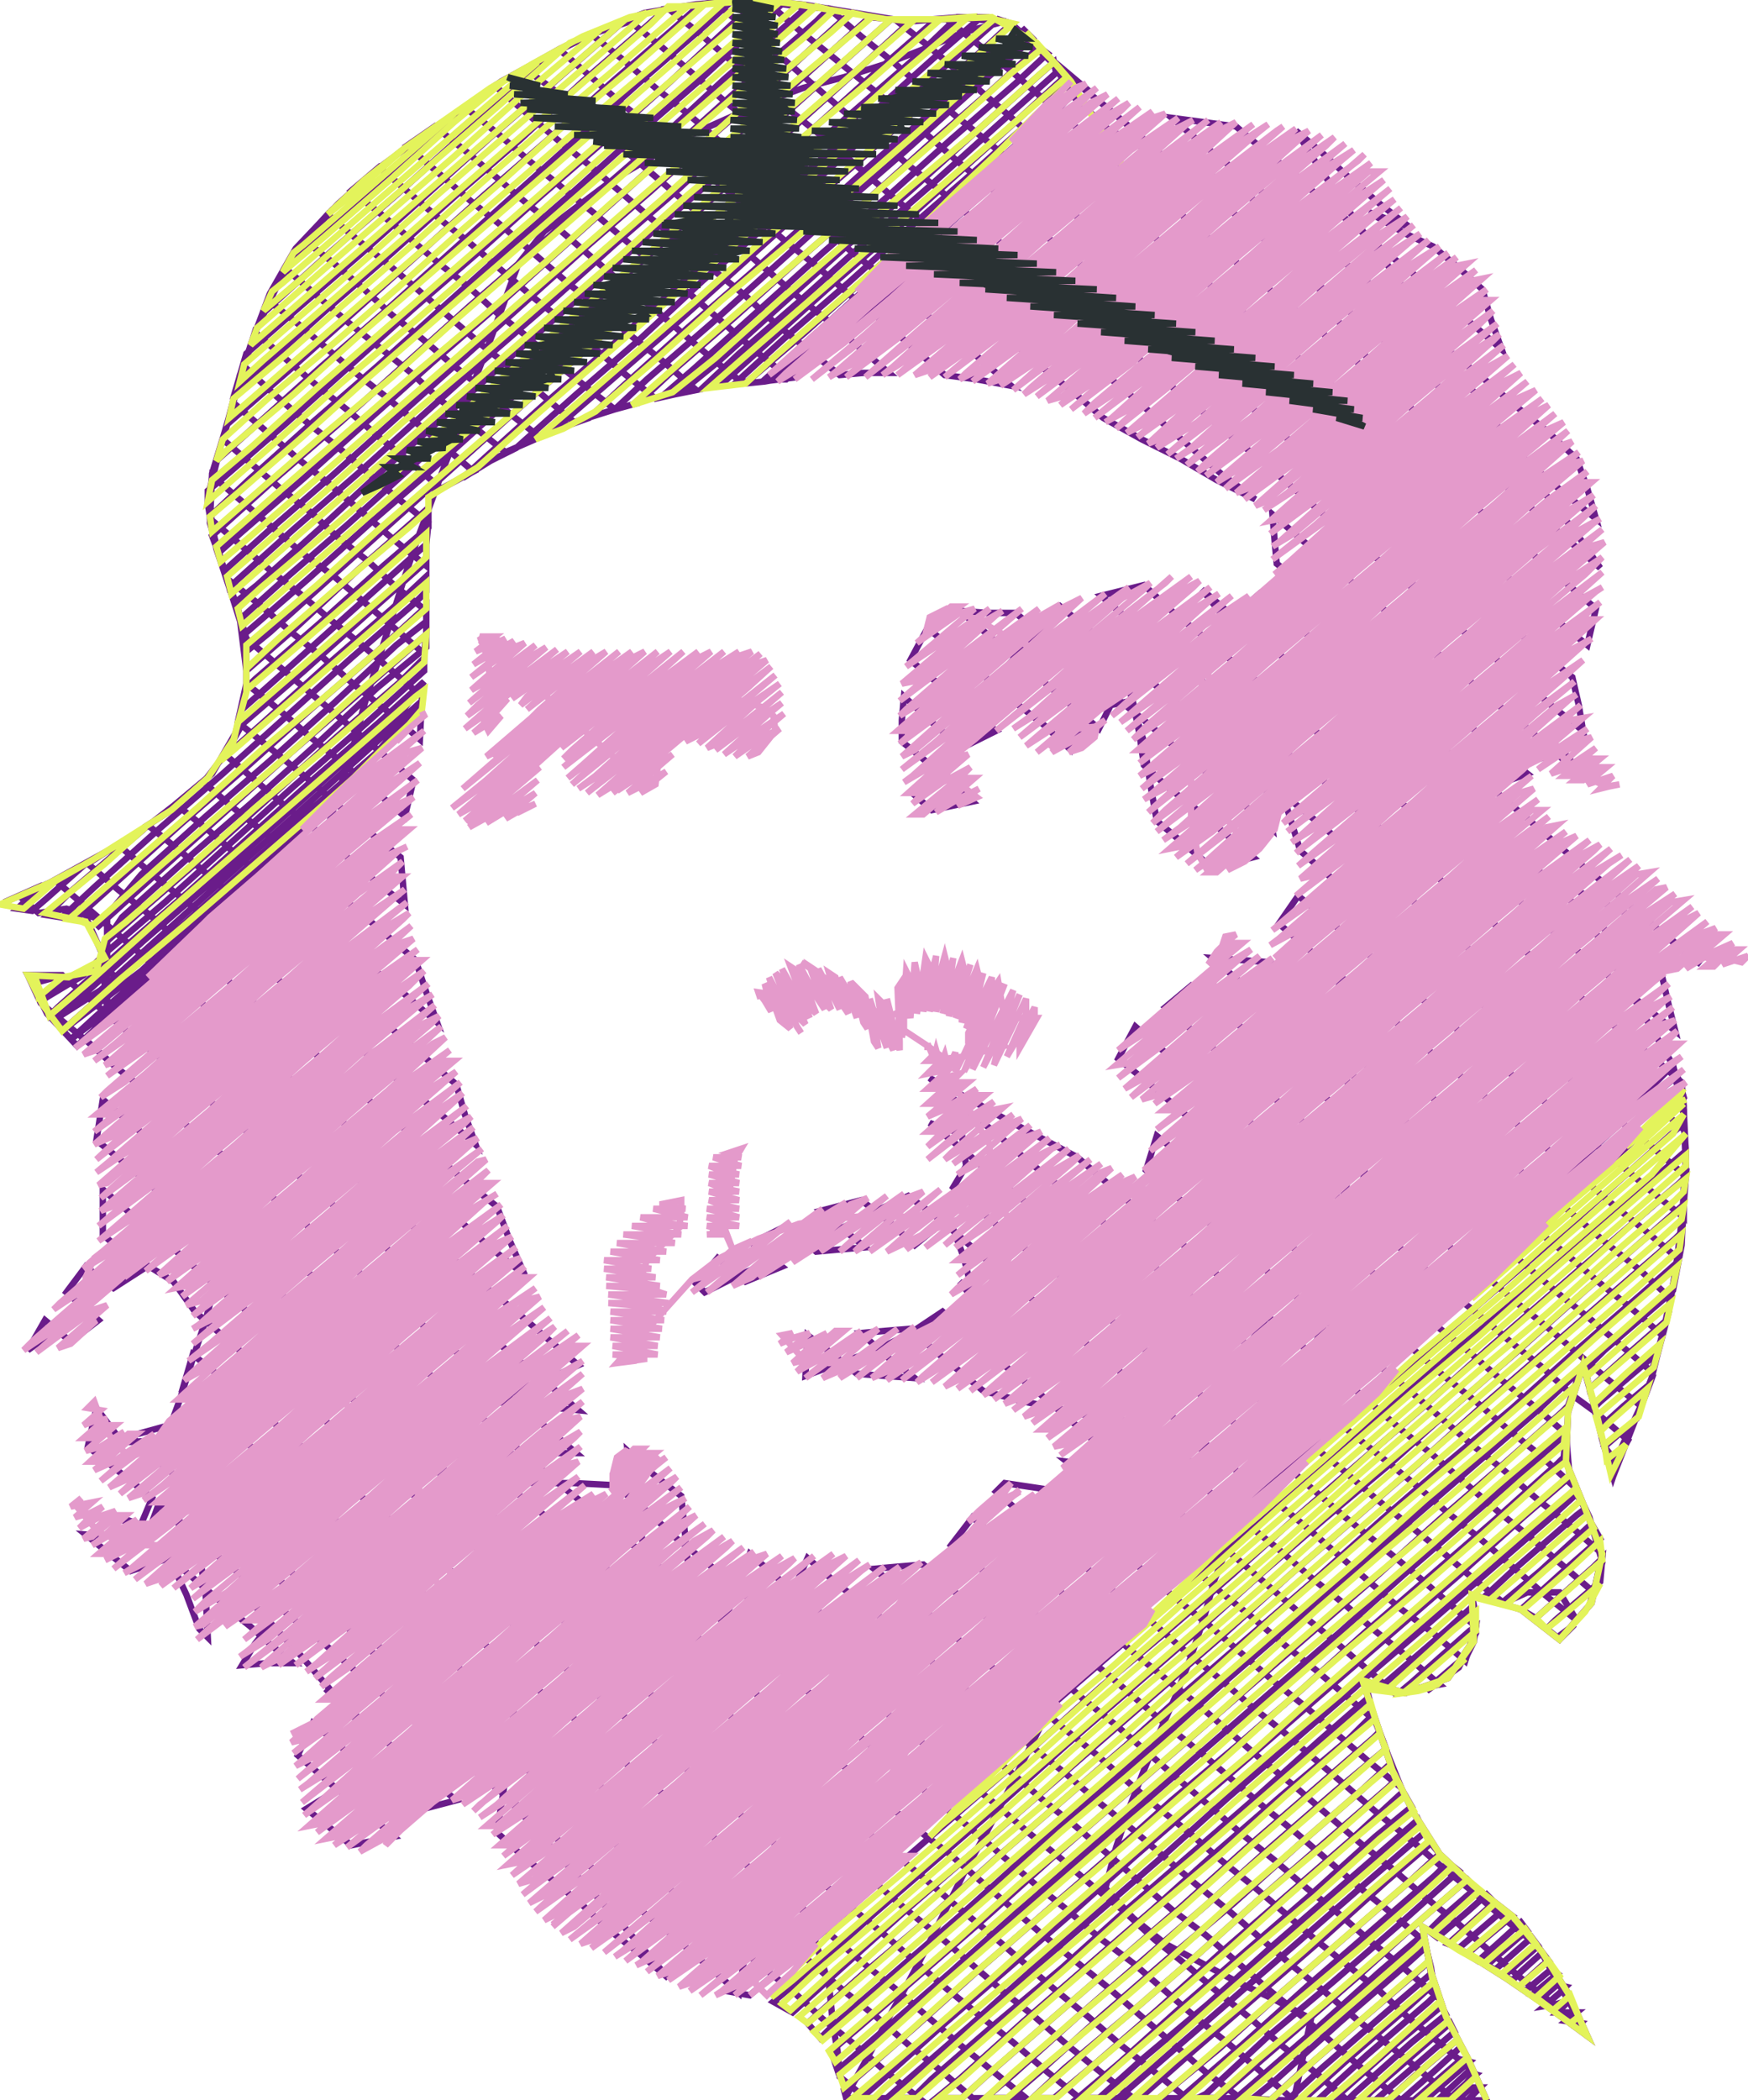
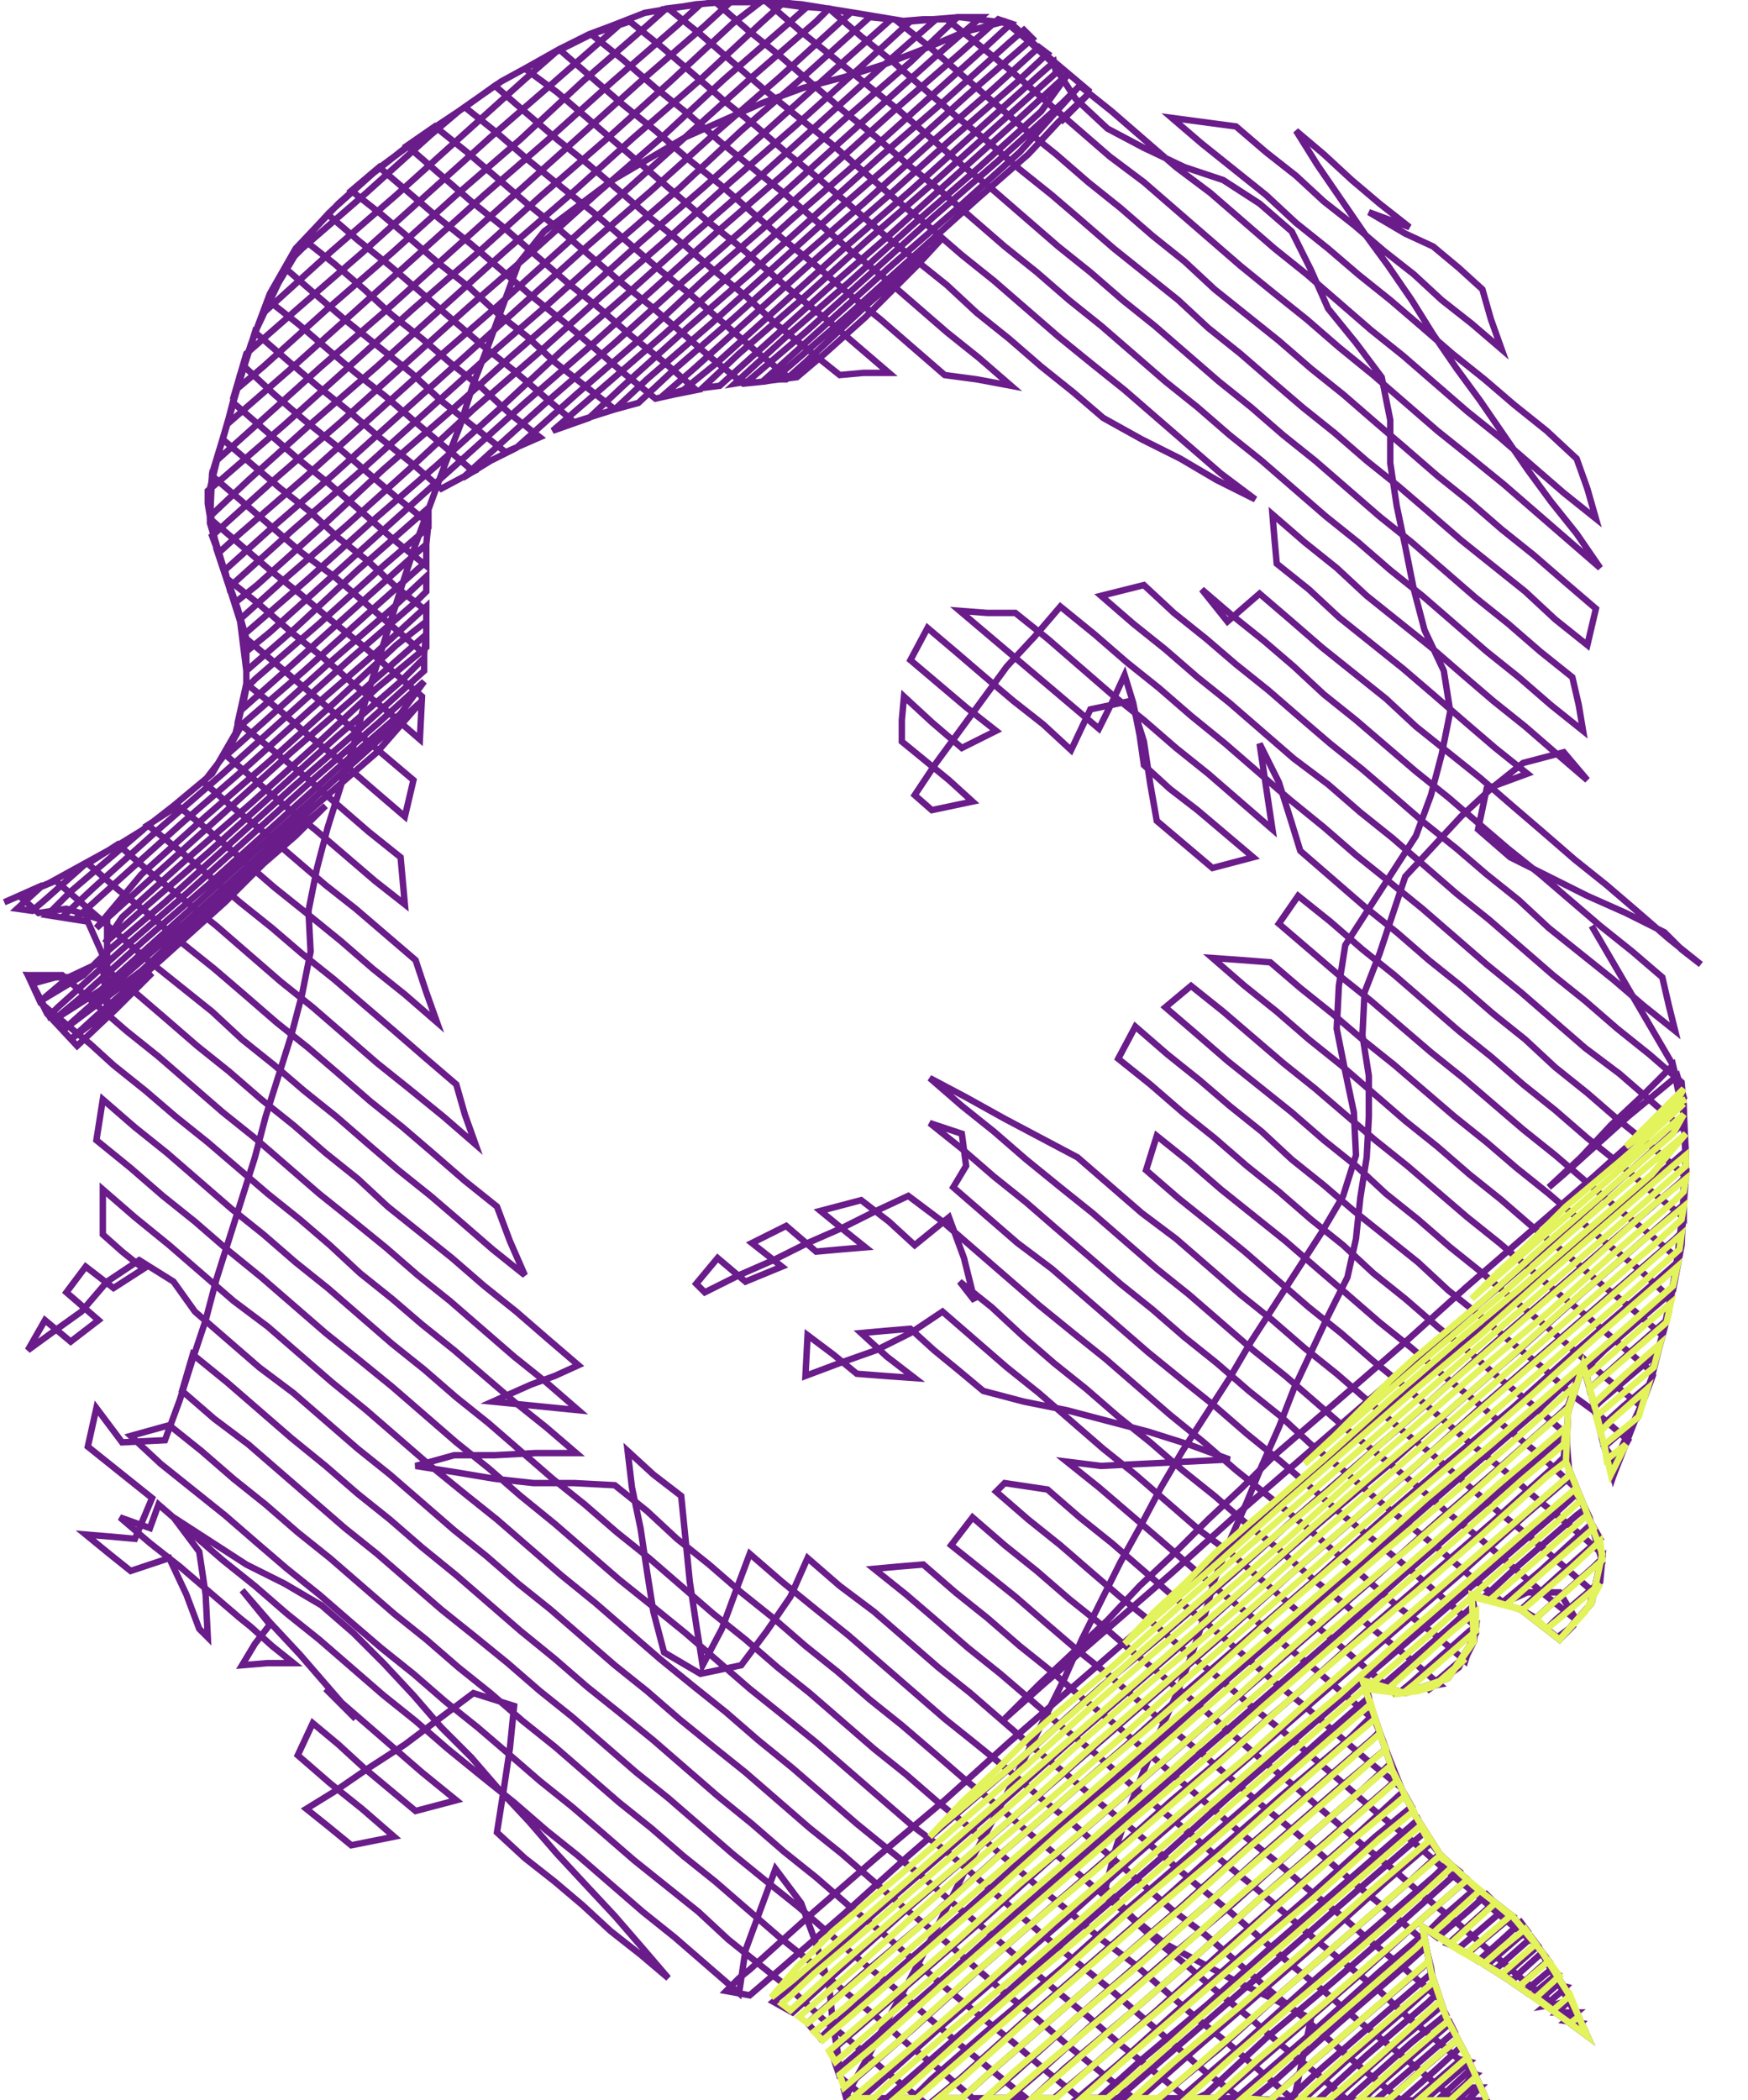
<svg xmlns="http://www.w3.org/2000/svg" version="1.1" width="816" height="980" viewBox="0 0 816 980">
  <path d="M 400,969 405,960 400,969 395,978 405,960 414,943 424,925 433,908 442,890 451,872 461,854 470,837 479,819 488,801 497,783 505,765 514,747 523,729 533,711 542,694 552,677 563,660 574,643 584,626 595,609 606,592 617,575 627,558 633,539 632,519 628,500 624,480 625,460 628,441 639,424 650,407 661,390 668,371 673,352 677,332 674,313 665,294 660,275 656,255 652,236 649,216 649,196 645,176 633,160 620,144 612,126 603,108 588,95 571,84 553,78 534,69 517,60 502,46 491,29 480,19 469,10 450,15 431,23 413,30 394,36 375,41 356,48 338,56 320,64 303,74 286,84 270,96 254,108 242,123 235,142 228,161 221,179 215,198 208,216 201,235 194,254 188,272 182,291 176,310 170,329 165,348 159,367 153,386 148,405 144,425 145,444 141,464 136,483 130,502 124,521 119,540 113,559 107,578 101,597 96,616 90,634 84,653 77,672 57,673 45,657 41,675 56,687 71,699 63,718 52,717 40,716 51,725 61,733 79,727 87,744 93,760 97,764 96,744 93,724 81,708 98,719 115,730 133,739 150,749 165,762 179,776 193,791 206,806 220,820 233,835 247,850 260,865 273,879 287,894 300,909 312,923 299,912 285,901 272,889 259,878 245,867 232,855 235,836 238,816 240,796 221,790 205,802 189,814 172,825 156,836 143,844 153,852 164,861 174,859 184,857 169,844 154,832 139,819 146,804 158,814 170,825 182,835 194,845 213,840 197,827 182,814 167,801 152,788 166,802 153,787 140,772 126,757 113,742 126,758 119,767 113,777 125,776 137,776 127,768 117,759 112,755 98,743 84,731 70,720 56,708 70,713 74,702 89,715 104,728 119,740 134,753 149,765 164,778 179,791 194,803 209,816 225,829 240,841 255,854 270,866 285,879 300,892 315,904 330,917 345,930 348,910 355,891 362,872 374,888 381,907 387,926 389,946 391,957 392,969 404,979 429,979 414,967 399,954 384,942 370,929 355,917 340,905 326,892 311,880 296,868 281,855 267,843 252,831 237,818 223,806 208,794 193,781 178,769 164,757 149,744 134,732 120,720 105,707 90,695 75,683 61,670 79,665 94,677 109,690 124,702 139,715 154,727 169,740 184,753 199,765 214,778 229,790 244,803 259,815 274,828 289,841 304,853 319,866 334,878 349,891 364,904 379,916 394,929 409,941 424,954 439,966 454,979 466,979 479,979 463,966 448,954 433,941 418,928 403,916 388,903 373,890 358,878 342,865 327,852 312,839 297,827 282,814 267,801 252,789 237,776 221,763 206,751 191,738 176,725 161,713 146,700 131,687 116,674 100,662 85,649 90,632 106,645 121,658 136,671 152,684 167,697 182,709 197,722 213,735 228,748 243,761 259,774 274,787 289,799 305,812 320,825 335,838 351,851 366,864 381,876 396,889 412,902 427,915 442,928 458,941 473,953 488,966 504,979 516,979 529,979 514,967 498,954 483,941 468,929 453,916 438,903 423,891 408,878 393,865 378,853 363,840 348,827 333,815 317,802 302,789 287,777 272,764 257,751 242,739 227,726 212,714 197,701 182,688 167,676 152,663 137,650 121,638 106,625 91,612 81,598 65,588 50,598 38,612 24,622 13,630 21,616 33,626 46,616 31,603 40,591 53,601 67,592 57,584 48,576 48,555 63,568 79,581 94,594 109,607 125,619 140,632 155,645 171,658 186,671 201,684 217,697 232,709 247,722 262,735 278,748 293,761 308,774 324,787 339,799 354,812 370,825 385,838 400,851 416,864 431,876 446,889 462,902 477,915 492,928 508,941 523,954 538,966 554,979 566,979 579,979 563,967 548,954 533,941 518,928 502,915 487,903 472,890 457,877 442,864 426,852 411,839 396,826 381,813 365,800 350,788 335,775 320,762 304,749 289,737 274,724 259,711 243,698 228,685 213,673 198,660 183,647 167,634 152,622 137,609 122,596 106,583 91,570 76,558 61,545 45,532 48,513 63,526 78,538 93,551 108,564 123,576 138,589 153,601 168,614 183,627 198,639 213,652 228,664 243,677 258,690 273,702 288,715 303,727 318,740 333,753 348,765 363,778 378,790 393,803 408,816 423,828 438,841 453,853 468,866 483,879 498,891 513,904 529,916 544,929 559,942 574,954 589,967 604,980 608,961 612,942 595,933 578,925 561,916 544,907 529,895 516,881 521,862 527,844 534,826 541,809 549,791 556,773 562,755 567,737 574,719 582,701 589,684 597,666 604,648 612,631 620,614 629,596 633,578 635,559 638,540 639,521 639,502 636,483 637,463 644,445 650,427 656,409 669,395 682,381 696,368 711,356 730,351 741,364 727,352 712,339 697,327 683,315 668,302 653,290 638,278 624,265 609,253 594,240 595,252 596,263 611,275 625,288 640,300 655,312 669,324 684,337 698,349 713,361 694,368 690,387 705,400 723,409 741,418 759,426 777,435 785,443 794,450 779,438 764,425 750,413 735,401 720,388 706,376 691,363 676,351 661,339 647,326 632,314 617,302 602,289 588,277 573,290 561,275 575,287 590,299 604,311 618,324 633,336 647,348 661,360 676,372 690,384 704,396 719,408 733,420 747,432 762,444 776,456 779,469 782,481 767,469 753,457 738,445 723,433 709,420 694,408 680,396 665,384 650,371 636,359 621,347 607,335 592,322 577,310 563,298 548,286 534,273 514,278 529,291 544,303 559,316 574,328 589,341 604,354 620,366 635,379 650,391 665,404 680,417 695,429 710,442 725,455 740,467 755,480 770,492 785,505 786,516 786,527 771,514 756,501 740,489 725,476 710,463 694,450 679,437 664,424 648,411 633,399 618,386 602,373 587,360 572,347 556,334 541,321 526,309 511,296 495,283 483,297 470,311 459,326 448,341 437,356 427,371 435,378 454,374 443,364 432,355 421,346 421,336 422,325 435,337 449,349 465,341 451,330 438,319 425,308 433,293 446,304 460,316 473,327 487,338 500,350 509,331 528,327 534,346 537,366 540,383 553,394 566,405 585,400 572,389 559,378 546,368 534,357 532,343 529,328 525,315 519,328 513,340 500,329 487,318 474,307 461,296 448,285 461,286 474,286 489,298 504,311 519,324 534,336 549,349 564,361 579,374 594,387 591,367 588,347 597,365 603,384 607,397 622,410 637,423 652,435 667,448 682,460 697,473 712,485 726,498 741,510 756,523 771,535 786,548 786,558 786,568 771,556 756,543 741,531 726,518 711,506 696,493 681,481 666,468 651,455 636,443 621,430 606,418 597,431 611,443 625,455 640,467 654,479 668,491 683,503 697,515 711,527 726,539 740,551 754,563 769,575 783,587 780,606 766,593 751,581 737,569 723,557 708,545 694,533 679,521 665,509 651,497 636,485 622,473 607,461 593,449 580,448 566,447 581,460 596,472 611,485 626,497 641,510 656,523 671,535 686,548 701,560 716,573 731,585 746,598 761,610 776,623 771,640 757,628 743,616 728,604 714,592 700,580 685,568 671,556 657,544 642,532 628,520 614,508 599,496 585,484 571,472 556,460 544,470 558,482 573,495 588,507 603,519 618,532 633,544 647,557 662,569 677,582 692,594 707,607 722,619 737,632 751,644 766,656 759,671 752,686 760,672 745,659 734,651 720,638 705,626 691,614 676,602 662,589 647,577 632,565 618,553 603,541 589,528 574,516 560,504 545,492 530,479 522,494 537,506 552,519 567,531 582,544 597,556 612,569 627,581 641,594 656,606 671,619 686,631 701,644 716,656 731,669 733,692 719,679 704,667 689,654 674,642 659,629 644,617 629,604 615,592 600,579 585,567 570,555 555,542 540,530 535,546 550,559 565,571 581,584 596,597 611,610 626,622 641,635 657,648 672,661 687,674 702,686 717,699 733,712 748,725 744,743 729,730 714,717 699,705 684,692 669,679 654,667 639,654 624,641 609,629 594,616 579,604 564,591 549,578 533,566 518,553 503,540 486,531 469,522 451,512 434,503 449,516 464,528 479,541 495,554 510,566 525,579 540,592 555,604 570,617 585,630 600,642 615,655 630,668 645,680 661,693 676,706 691,718 706,731 721,744 736,756 728,743 713,743 702,748 687,736 672,723 657,711 642,699 627,686 612,674 598,661 583,649 568,636 553,624 538,611 523,599 508,586 494,574 479,561 464,549 449,536 434,524 449,529 451,544 445,554 460,567 475,580 491,592 506,605 521,618 536,631 552,644 567,656 582,669 598,682 613,695 628,708 643,720 659,733 674,746 689,759 684,775 669,762 653,750 638,737 623,724 608,711 592,698 577,686 562,673 546,660 531,647 516,634 501,622 485,609 470,596 455,583 440,570 424,558 409,565 393,573 377,580 361,588 345,595 329,603 325,599 335,587 348,598 365,591 351,580 367,572 381,584 392,583 404,582 394,574 383,565 402,560 415,570 427,581 443,568 450,587 455,607 448,598 463,610 477,623 492,636 507,648 522,661 537,673 552,686 567,698 582,711 597,723 612,736 627,748 642,761 657,773 672,786 661,788 651,790 636,777 621,764 606,752 591,739 576,726 560,714 545,701 530,688 515,676 500,663 485,650 470,638 455,625 440,612 425,622 409,630 392,636 376,642 377,623 389,632 400,641 413,642 427,643 414,633 402,622 413,621 425,620 436,630 447,639 459,649 478,654 498,658 517,663 536,668 555,674 574,681 554,682 534,683 514,684 498,682 513,694 527,706 541,718 556,731 570,743 585,755 599,767 614,779 628,791 642,803 648,819 654,834 639,822 624,809 609,796 594,784 579,771 564,758 549,746 534,733 519,720 504,708 489,695 469,692 465,696 480,709 495,721 510,734 524,746 539,758 554,771 569,783 584,796 599,808 614,821 628,833 643,846 658,858 673,871 688,883 703,896 718,908 725,921 733,935 740,948 725,935 710,923 695,910 680,897 665,885 650,872 635,860 620,847 605,834 590,822 575,809 560,796 545,784 529,771 514,758 499,746 484,733 469,721 454,708 444,721 459,733 474,745 489,758 503,770 518,782 533,795 547,807 562,819 577,832 591,844 606,856 621,869 635,881 650,893 665,906 668,918 670,931 655,918 640,906 625,893 610,881 595,868 580,856 565,843 551,831 536,818 521,805 506,793 491,780 476,768 461,755 446,743 431,730 419,731 408,732 423,744 437,756 452,769 467,781 481,793 496,806 511,818 526,831 540,843 555,855 570,868 585,880 599,892 614,905 629,917 644,929 658,942 673,954 688,967 679,980 664,967 648,954 633,942 618,929 603,917 588,904 573,891 558,879 543,866 528,853 513,841 498,828 483,816 468,803 453,790 438,778 423,765 408,752 392,740 377,727 369,745 358,761 346,777 327,781 310,771 305,752 302,733 299,713 295,694 293,677 305,688 318,698 320,718 322,738 325,758 328,777 337,760 344,741 350,725 365,738 381,751 396,763 411,776 426,789 441,802 456,814 472,827 487,840 502,852 517,865 532,878 547,891 563,903 578,916 593,929 608,941 623,954 638,967 654,980 629,980 614,967 599,955 584,942 569,930 554,917 539,905 525,892 510,880 495,867 480,855 465,842 450,830 435,817 421,805 406,793 391,780 376,768 361,755 346,743 331,730 316,718 302,705 287,693 268,692 249,692 231,690 213,687 194,684 212,679 231,679 250,678 269,678 255,666 240,654 226,642 212,630 197,618 183,606 168,594 154,581 140,569 125,557 111,545 97,533 82,521 68,509 53,497 42,487 31,478 19,468 13,455 29,455 44,468 59,481 74,493 89,506 104,519 119,531 134,544 149,557 164,569 180,582 195,595 210,607 225,620 240,633 255,645 270,658 250,656 230,654 248,646 259,642 270,637 256,625 241,612 226,600 211,587 196,575 181,563 167,550 152,538 137,525 122,513 107,500 92,488 77,475 63,463 48,451 50,470 50,450 50,430 31,424 18,426 9,418 26,411 40,423 55,436 69,448 84,460 99,472 113,485 128,497 142,509 157,521 172,534 186,546 201,558 215,570 230,583 245,595 238,579 232,563 217,551 202,538 188,526 173,514 158,501 144,489 129,477 114,464 100,452 85,440 70,427 55,415 41,403 55,394 70,407 86,420 101,432 116,445 131,458 146,470 161,483 176,496 191,508 207,521 222,534 217,520 213,506 199,494 184,481 170,469 156,457 141,445 127,433 112,421 98,409 84,397 69,385 83,376 98,388 113,401 128,414 143,426 159,439 174,452 189,464 204,477 199,463 194,448 180,436 166,424 152,413 138,401 124,389 109,377 95,365 105,352 119,364 133,376 147,387 161,399 175,411 189,422 188,411 187,400 172,388 157,375 142,362 126,349 111,337 115,319 130,331 145,344 160,356 175,369 189,381 193,364 180,353 167,342 154,331 141,320 128,309 115,298 111,284 106,270 121,282 136,295 151,307 166,320 181,332 196,345 197,325 183,313 169,301 154,289 140,277 126,266 112,254 98,242 98,232 99,222 113,234 127,246 141,258 156,269 170,281 184,293 198,305 199,295 199,285 185,274 172,262 158,251 145,239 131,228 118,217 104,205 109,188 124,201 139,214 154,226 169,239 184,252 199,264 199,254 200,244 185,232 171,220 157,208 142,196 128,184 114,171 119,155 134,168 148,180 163,192 177,204 192,216 206,228 221,220 207,208 194,197 180,185 166,174 153,163 139,151 125,140 133,125 148,138 162,150 177,162 192,174 206,187 221,199 236,211 252,204 238,193 225,181 211,170 197,158 183,147 170,135 156,123 142,112 153,100 167,112 182,124 196,136 211,149 225,161 240,173 254,185 268,197 287,191 273,180 259,169 246,157 232,146 219,134 205,123 191,111 178,100 164,89 177,78 191,90 205,102 220,114 234,126 248,138 263,150 277,162 291,174 306,186 315,184 325,182 310,169 295,157 280,144 265,132 250,119 235,106 220,94 205,81 190,68 203,59 218,71 232,83 246,95 261,107 275,119 289,131 304,143 318,155 332,167 347,179 357,178 368,176 353,164 338,151 323,138 308,126 293,113 278,100 263,88 247,75 232,62 217,50 231,40 246,53 260,65 275,77 289,89 304,102 319,114 333,126 348,138 362,151 377,163 392,175 403,174 415,174 401,162 387,150 372,138 358,126 344,114 330,103 316,91 302,79 288,67 274,55 260,43 245,32 261,23 276,36 291,49 306,61 321,74 336,86 351,99 366,112 381,124 396,137 411,149 426,162 441,175 456,177 472,180 457,167 442,155 427,142 412,129 397,117 382,104 367,91 352,79 336,66 321,53 306,41 291,28 276,16 294,10 309,22 323,34 338,47 353,59 368,72 383,84 397,96 412,109 427,121 442,133 456,146 471,158 486,171 501,183 515,195 533,205 551,214 568,224 586,233 570,221 555,208 540,195 525,182 510,170 494,157 479,144 464,131 449,119 434,106 418,93 403,80 388,67 373,55 357,42 342,29 327,16 312,4 334,1 349,14 364,26 379,39 394,52 409,64 424,77 439,89 454,102 469,115 484,127 499,140 514,152 529,165 544,178 559,190 574,203 589,215 604,228 619,241 634,253 649,266 664,278 679,291 694,304 709,316 724,329 739,341 737,329 734,316 719,304 704,291 689,279 674,266 659,253 644,241 629,228 614,215 599,203 584,190 569,178 554,165 539,152 524,140 509,127 494,115 479,102 464,89 449,77 434,64 419,51 404,39 388,26 373,14 358,1 373,3 387,4 402,17 417,29 432,42 446,54 461,66 476,79 491,91 505,103 520,116 535,128 550,140 564,153 579,165 594,178 608,190 623,202 638,215 653,227 667,239 682,252 697,264 712,276 726,289 741,301 745,284 731,272 716,259 701,247 686,234 671,222 656,209 642,197 627,184 612,172 597,159 582,147 567,135 553,122 538,110 523,97 508,85 493,72 478,60 463,47 449,35 434,22 419,10 431,9 442,9 457,21 473,34 488,47 503,60 518,73 534,85 549,98 564,111 579,124 595,137 610,149 625,162 641,175 656,188 671,201 686,213 702,226 717,239 732,252 747,265 736,249 724,234 713,219 702,203 691,187 680,172 669,156 659,140 648,124 637,109 626,93 615,77 605,61 618,72 631,84 644,95 658,106 639,99 656,109 669,115 681,125 692,135 696,149 701,163 687,151 673,140 660,128 646,117 632,105 618,94 605,82 591,71 577,59 562,57 547,55 561,67 576,79 591,91 605,104 620,116 634,128 649,140 663,152 678,165 693,177 707,189 722,201 736,214 741,228 745,242 730,230 715,217 700,204 685,192 670,179 655,166 640,154 625,141 610,128 595,116 580,103 565,90 549,78 534,65 519,52 504,40 509,43 490,27 472,11 448,8 423,10 399,6 374,2 350,0 325,2 301,6 278,15 256,26 234,38 214,52 193,66 174,81 155,98 138,116 126,137 117,161 110,184 103,208 97,232 101,256 108,277 115,299 115,321 110,342 99,361 81,376 63,390 43,401 23,412 2,421 20,413 8,424 15,425 22,419 40,403 54,395 67,387 33,416 22,427 41,430 49,448 32,456 13,455 22,473 36,488 54,471 71,454 54,469 33,485 45,474 75,448 105,421 109,417 123,403 138,390 152,376 125,399 95,426 66,453 29,481 56,457 86,431 116,404 146,377 176,351 197,327 166,355 136,382 107,408 77,435 47,462 25,476 37,466 67,439 97,413 127,386 157,359 187,333 198,318 177,337 147,363 117,390 87,417 57,443 27,470 23,474 13,455 20,455 15,459 26,456 32,456 19,467 39,455 50,444 77,421 107,394 137,367 167,341 198,313 198,307 187,318 157,344 127,371 97,398 67,424 49,440 57,428 87,401 117,375 147,348 176,321 199,302 199,296 166,325 136,351 106,378 76,405 45,433 66,408 96,381 126,355 156,328 185,301 199,290 199,283 175,305 145,331 115,358 85,384 55,411 35,429 29,428 44,414 74,387 104,361 134,334 164,307 194,281 199,276 199,269 183,284 153,310 123,337 105,353 108,347 113,338 142,313 172,286 199,262 199,254 190,262 161,288 131,315 113,331 115,321 119,317 149,291 179,264 200,246 200,237 167,266 138,293 115,313 112,289 105,267 98,244 99,221 106,198 112,175 120,153 130,132 142,112 158,95 176,79 195,65 214,52 201,63 171,90 141,116 135,122 128,134 123,146 155,117 185,91 215,64 245,37 261,23 275,16 291,10 259,38 229,64 199,91 169,118 139,144 115,165 110,182 123,171 153,144 183,118 213,91 243,65 272,38 302,12 311,4 327,2 316,12 286,38 256,65 226,91 196,118 166,145 137,171 106,198 101,215 120,198 150,171 180,145 210,118 240,91 269,65 299,38 329,12 341,1 355,1 342,11 313,38 283,65 253,91 223,118 193,144 163,171 133,198 103,224 97,229 97,235 98,241 116,224 146,197 176,171 206,144 236,117 266,91 296,64 326,38 355,11 366,1 377,3 368,11 338,37 309,64 279,90 249,117 219,143 189,170 159,197 129,223 99,250 102,258 112,249 142,223 172,196 202,169 232,143 262,116 291,90 321,63 351,36 381,10 387,4 397,6 364,36 334,62 304,89 274,115 244,142 214,169 185,195 155,222 125,248 105,266 107,274 137,247 167,221 197,194 227,167 257,141 287,114 317,88 346,61 376,35 406,8 416,9 389,33 359,60 329,87 299,113 269,140 239,166 209,193 179,219 150,246 120,273 110,281 112,289 132,271 162,245 192,218 221,191 251,165 281,138 311,112 341,85 371,59 401,32 425,10 437,9 413,30 383,57 353,84 323,110 293,137 263,163 234,190 204,217 174,243 144,270 114,296 115,304 126,295 156,268 186,241 215,215 245,188 275,162 305,135 335,108 365,82 395,55 425,29 447,8 458,8 436,27 407,53 377,80 347,107 317,133 287,160 257,186 227,213 216,223 229,215 241,209 269,184 299,158 328,131 358,105 388,78 418,51 448,25 466,9 472,11 459,23 430,49 400,76 370,102 340,129 310,156 280,182 258,201 275,195 291,180 321,153 351,127 381,100 411,73 441,47 471,20 478,14 482,18 452,44 422,71 392,97 362,124 332,151 302,177 287,191 298,188 313,174 343,148 373,121 403,95 433,68 463,42 485,22 489,25 474,39 444,65 414,92 384,118 354,145 324,172 309,185 319,182 335,169 365,142 395,115 425,89 455,62 484,36 492,29 493,34 465,59 435,86 405,112 375,139 345,165 328,181 336,180 356,162 386,135 416,109 446,82 475,56 499,34 486,52 456,79 426,105 396,132 366,158 343,179 349,178 376,155 406,128 436,101 466,75 496,48 504,40 476,71 446,98 416,124 386,151 356,178 372,176 385,165 404,148 416,136 428,124 440,111 435,116 405,142 376,169 367,177 361,177 366,173 396,147 426,120 456,93 480,72 494,57 509,43 502,50 495,57 502,50 509,43" fill="none" stroke="#6a1c8a" stroke-width="3" />
  <path d="M 743,432 781,497 783,507 785,516 783,507 781,497 786,520 787,545 785,570 782,595 777,619 771,643 762,666 753,689 748,672 744,655 739,637 732,659 731,682 740,704 748,725 743,748 728,765 710,751 687,744 688,766 676,783 656,790 636,784 643,805 650,826 660,846 672,865 688,880 706,894 720,911 732,930 741,950 722,936 703,923 684,911 664,899 668,920 675,941 685,960 694,980 690,980 685,980 691,974 687,974 680,980 676,980 680,976 689,968 685,967 671,980 665,980 686,962 682,961 660,980 654,980 670,966 682,955 680,952 660,969 648,980 642,980 650,973 679,948 677,944 670,950 640,976 636,980 629,980 632,977 659,953 675,940 673,936 649,956 622,980 615,980 638,959 667,934 670,931 669,926 658,936 628,962 608,980 601,980 617,965 647,939 668,921 667,915 664,918 636,942 606,968 593,980 585,979 595,971 625,944 655,918 665,909 664,903 644,920 614,947 584,973 577,979 600,980 624,980 647,980 671,980 694,980 685,960 675,941 668,920 664,899 684,911 703,923 722,936 741,950 732,930 720,911 706,894 688,880 672,865 660,846 650,826 643,805 636,784 656,790 676,783 688,765 687,744 710,751 728,765 743,748 748,725 740,704 731,682 732,659 739,637 744,655 748,672 753,689 755,683 749,675 764,662 770,646 758,656 747,666 744,657 747,654 774,631 778,616 762,630 742,648 740,639 749,630 778,605 781,602 785,581 786,560 787,539 786,518 781,497 767,511 752,525 738,540 723,554 730,548 760,521 783,502 786,512 774,522 744,549 714,575 684,601 654,628 624,654 595,679 580,694 564,709 548,725 532,740 517,756 501,771 485,786 469,802 487,786 517,760 547,734 577,707 607,681 637,655 668,628 698,602 728,576 758,549 786,524 787,537 772,550 742,576 712,603 681,629 651,655 621,682 591,708 561,734 531,761 501,787 471,813 441,840 410,866 380,892 350,919 345,923 339,929 350,931 364,919 394,893 424,866 454,840 484,814 514,787 545,761 575,735 605,708 635,682 665,656 695,629 725,603 755,577 784,552 787,549 786,562 769,577 739,603 709,630 679,656 649,683 618,709 588,735 558,762 528,788 498,814 468,841 438,867 408,893 378,920 361,934 370,939 391,920 421,893 451,867 481,841 512,814 542,788 572,762 602,735 632,709 662,683 692,656 722,630 752,604 782,578 785,575 783,589 766,604 736,630 706,657 675,683 645,709 615,736 585,762 555,788 525,815 495,841 465,867 435,894 404,920 377,944 383,951 388,946 418,920 448,894 478,867 508,841 538,815 568,788 598,762 629,736 659,709 689,683 719,657 738,639 732,656 729,659 702,683 672,709 642,736 612,762 582,788 551,815 521,841 491,867 461,894 431,920 401,946 388,957 391,966 414,946 444,920 474,893 504,867 534,841 565,814 595,788 625,762 655,735 685,709 715,683 731,669 730,680 727,683 698,709 668,735 638,761 608,788 578,814 547,840 517,867 487,893 457,919 427,946 397,972 394,975 395,979 402,979 410,972 440,945 470,919 500,893 530,866 560,840 590,814 621,787 651,761 681,735 711,708 733,689 742,708 748,729 742,749 728,765 710,751 687,744 689,762 681,778 666,789 671,784 685,772 688,766 689,759 686,761 659,785 653,790 644,788 647,785 676,760 688,749 687,744 710,751 728,765 735,758 727,764 722,760 726,756 747,738 748,727 744,731 717,755 710,751 731,732 747,718 743,711 719,733 701,748 692,746 706,733 736,707 740,704 736,697 724,708 694,734 664,760 636,784 633,787 603,813 573,839 543,866 513,892 483,918 453,945 423,971 414,979 426,979 435,970 465,944 496,918 526,891 556,865 586,839 616,812 639,792 641,800 629,812 598,838 568,864 538,891 508,917 478,943 448,970 437,979 449,979 460,969 491,942 521,916 551,890 581,863 611,837 641,811 644,808 647,816 623,836 593,862 563,889 533,915 503,941 473,968 460,979 471,979 485,967 515,940 545,914 576,888 606,861 636,835 649,823 652,830 648,834 618,860 588,886 558,913 528,939 497,965 482,979 492,979 510,964 540,938 570,911 600,885 630,859 655,836 659,843 642,857 612,884 582,910 552,936 522,963 503,979 513,979 533,961 564,935 594,908 624,882 654,856 662,849 665,855 636,880 605,907 575,933 545,959 522,979 532,979 557,957 587,931 617,905 647,878 668,860 672,865 659,877 629,903 599,929 569,956 541,979 551,979 580,954 610,927 640,901 670,875 676,869 681,873 652,899 622,925 591,951 563,977 559,979 568,979 573,975 603,949 633,923 663,896 685,877 689,881 674,894 667,901 671,904 685,892 694,884 698,888 695,890 676,907 681,909 702,891 706,894 688,909 685,912 690,915 699,907 710,897 713,901 709,904 694,917 698,919 715,904 718,908 702,922 706,924 710,920 720,911 723,915 720,917 709,927 712,929 724,919 727,921 715,931 719,933 727,926 731,927 728,930 721,936 727,935 733,933 727,939 736,939 731,943 738,944 736,946 741,950 740,948 736,946 738,944 731,943 738,944 736,946 740,948 741,950" fill="none" stroke="#6a1c8a" stroke-width="3" />
  <path d="M 733,932 737,941 741,950 732,930 720,911 706,894 688,880 672,865 660,846 650,826 643,805 636,784 656,790 676,783 688,765 687,744 710,751 728,765 743,748 748,725 740,704 731,682 732,659 739,637 744,654 748,671 752,688 759,674 750,681 749,674 765,661 769,648 752,663 747,668 745,661 772,638 775,627 759,641 744,655 742,648 748,643 778,617 780,608 767,619 741,642 739,637 732,659 731,682 740,704 748,725 743,748 728,765 710,751 687,744 688,766 676,783 656,790 636,784 643,805 650,826 660,846 672,865 688,880 706,894 720,911 732,930 741,950 722,936 703,923 684,911 664,899 668,920 675,941 685,960 694,980 689,969 677,980 662,980 685,960 680,952 668,962 648,980 634,980 654,962 676,943 672,934 641,962 620,980 606,980 627,961 657,935 669,925 667,915 644,935 614,961 593,980 580,979 601,961 631,935 661,909 665,905 664,899 681,910 699,920 716,932 733,944 737,941 733,931 725,938 717,932 728,922 723,915 709,927 701,921 717,907 712,900 701,909 693,916 685,911 705,894 698,888 677,907 669,902 691,882 685,877 678,883 648,909 618,935 587,961 567,979 554,979 574,961 604,935 635,909 665,883 678,871 672,866 652,883 622,909 591,936 561,962 541,979 529,979 548,962 579,936 609,910 639,883 667,859 663,852 656,858 626,884 596,910 566,936 536,963 517,979 505,979 523,963 553,937 583,911 614,885 644,858 660,845 656,838 631,859 601,885 571,912 541,938 510,964 493,979 482,979 498,965 528,939 558,913 588,886 619,860 652,831 649,824 636,835 606,861 576,887 546,914 516,940 485,966 470,979 460,979 473,967 503,941 534,915 564,888 594,862 624,836 647,816 644,809 612,837 582,863 552,890 521,916 491,942 461,968 449,979 438,979 449,970 479,943 509,917 539,891 570,865 600,838 630,812 642,802 640,795 618,814 588,840 558,866 527,892 497,919 467,945 437,971 428,979 418,979 425,973 455,946 485,920 516,894 546,868 576,841 606,815 637,788 653,790 671,786 684,774 669,787 662,789 655,790 660,786 689,761 689,752 678,761 647,789 640,786 667,763 687,745 710,751 728,765 740,752 747,739 727,756 722,760 717,755 748,728 747,719 733,732 711,751 703,749 721,733 744,713 741,707 709,735 695,747 688,744 697,736 727,710 738,700 735,695 715,712 685,738 655,764 625,791 594,817 564,843 534,869 504,896 474,922 443,948 413,974 408,979 398,979 432,950 462,924 492,897 522,871 552,845 583,819 613,792 643,766 673,740 703,714 733,688 731,682 722,689 692,716 662,742 631,768 601,794 571,821 541,847 511,873 480,899 450,925 420,952 394,974 392,968 409,954 439,927 469,901 499,875 529,849 560,823 590,796 620,770 650,744 680,718 710,691 730,674 731,666 699,693 669,720 639,746 608,772 578,798 548,825 518,851 488,877 458,903 427,930 397,956 390,962 387,957 416,932 446,906 476,879 507,853 537,827 567,801 597,774 627,748 658,722 688,696 718,669 732,657 736,646 707,672 677,698 646,724 616,750 586,777 556,803 526,829 495,855 465,882 435,908 405,934 384,952 380,948 394,937 424,910 454,884 484,858 514,832 545,805 575,779 605,753 635,727 665,700 696,674 726,648 756,622 781,600 783,591 775,598 745,624 715,651 685,677 654,703 624,729 594,755 564,782 534,808 503,834 473,860 443,887 413,913 383,939 377,944 373,941 402,916 432,889 462,863 493,837 523,811 553,784 583,758 613,732 643,706 674,679 704,653 734,627 764,601 784,583 785,576 753,604 723,630 693,656 663,682 633,708 602,735 572,761 542,787 512,813 482,840 452,866 421,892 391,918 369,938 365,935 380,921 411,895 441,869 471,843 501,816 531,790 562,764 592,738 622,711 652,685 682,659 712,633 743,606 773,580 785,569 786,563 762,583 732,609 702,636 672,662 641,688 611,714 581,741 551,767 521,793 491,819 460,846 430,872 400,898 370,924 360,932 372,918 389,901 420,875 450,849 480,823 510,796 540,770 571,744 601,718 631,691 661,665 691,639 722,613 752,586 782,560 786,556 787,550 771,563 741,590 711,616 681,642 651,668 621,695 590,721 560,747 530,773 500,800 470,826 439,852 434,857 449,841 465,826 480,811 489,803 520,777 550,750 580,724 610,698 640,672 671,645 701,619 731,593 761,567 787,544 787,539 781,544 751,570 721,596 691,623 660,649 630,675 600,701 570,728 540,754 525,767 539,752 554,738 568,724 590,705 620,679 650,652 680,626 711,600 741,574 771,548 787,529 761,551 731,577 701,604 670,630 640,656 609,683 623,670 636,657 649,644 660,634 691,608 721,581 751,555 781,529 786,520 771,533 741,559 711,585 687,606 699,594 712,582 724,570 731,563 762,537 786,515 759,535 772,522 786,508 781,517 773,524 780,516 787,513" fill="none" stroke="#e3f35b" stroke-width="3" />
-   <path d="M 541,105 500,38 493,30 486,23 493,30 500,38 484,20 463,8 438,9 414,9 390,5 366,1 342,1 318,3 294,8 272,17 250,29 229,41 209,55 189,69 170,84 153,100 163,92 189,69 201,61 212,53 203,61 172,88 142,114 137,118 132,127 152,110 182,84 212,57 235,38 251,29 222,54 192,80 162,106 132,132 127,136 123,145 142,129 172,102 202,76 232,50 266,20 280,14 273,20 242,46 212,73 182,99 152,125 120,153 117,161 132,148 162,122 192,96 223,69 253,43 283,17 292,9 302,6 293,14 263,40 233,66 203,92 173,119 143,145 114,170 112,178 123,168 153,142 183,116 214,89 244,63 274,37 304,11 312,3 321,3 315,8 285,34 254,60 224,86 194,113 164,139 134,165 109,186 107,195 114,189 145,162 175,136 205,110 235,84 265,57 296,31 329,2 338,1 307,29 276,55 246,81 216,107 186,134 156,160 125,186 104,205 101,215 106,210 137,184 167,157 197,131 227,105 257,79 288,52 318,26 347,0 356,1 329,24 299,50 269,76 238,103 208,129 178,155 148,181 118,208 99,224 97,234 129,206 159,179 190,153 220,127 250,101 280,74 310,48 340,22 364,1 373,2 352,20 322,46 292,72 261,99 231,125 201,151 171,177 141,204 111,230 98,241 99,248 122,228 152,202 183,176 213,149 243,123 273,97 303,71 334,44 364,18 381,3 389,5 376,17 345,43 315,69 285,95 255,122 225,148 194,174 164,200 134,226 101,255 103,262 116,251 146,225 176,199 206,173 237,146 267,120 297,94 327,68 357,41 388,15 398,6 407,8 400,14 369,40 339,66 309,93 279,119 249,145 219,171 188,197 158,224 128,250 106,269 108,277 140,249 170,223 201,196 231,170 261,144 291,118 321,91 352,65 382,39 416,9 426,10 394,38 364,64 334,90 304,117 273,143 243,169 213,195 183,222 153,248 122,274 111,284 113,292 135,273 165,247 195,221 226,195 256,168 286,142 316,116 346,90 376,63 407,37 439,9 452,8 419,36 389,63 359,89 329,115 299,141 268,168 238,194 208,220 178,246 148,273 115,301 115,323 109,345 97,363 80,378 61,390 42,402 23,412 0,422 11,424 26,411 47,399 68,386 49,403 21,426 40,430 49,447 32,456 13,455 20,469 29,481 56,457 87,431 117,405 147,379 165,363 178,350 191,338 197,331 198,322 194,325 163,352 133,378 103,404 73,430 43,457 23,474 16,455 18,465 29,456 45,453 49,438 59,430 89,404 119,377 150,351 180,325 198,309 199,296 166,324 136,351 106,377 76,403 43,432 38,430 32,429 62,403 92,377 122,350 153,324 183,298 199,284 199,272 169,298 139,324 109,350 103,355 109,346 111,337 126,324 156,298 186,272 199,260 199,249 173,272 143,298 115,322 115,312 130,298 160,272 191,246 200,238 200,232 223,218 251,193 281,167 311,141 342,115 372,88 402,62 432,36 464,9 473,11 445,36 415,62 385,88 354,114 324,141 294,167 264,193 250,205 263,200 278,192 307,167 337,140 368,114 398,88 428,62 458,35 480,16 486,23 471,35 441,62 411,88 381,114 351,140 320,167 295,189 314,183 334,167 364,140 394,114 424,88 455,62 485,35 492,29 498,36 468,62 438,88 408,114 377,141 347,167 331,181 348,179 361,167 391,141 415,120 432,104 449,87 466,71 483,54 500,38 493,45 486,52 493,45 500,38" fill="none" stroke="#e3f35b" stroke-width="3" />
-   <path d="M 493,45 497,41 500,38 493,45 489,48 472,66 502,41 507,39 481,62 451,88 424,111 400,136 430,110 460,83 490,57 512,41 500,52 469,79 439,105 409,131 379,157 359,175 388,153 418,126 448,100 479,74 509,48 517,44 488,69 458,96 427,122 397,148 367,174 363,178 376,170 406,143 437,117 467,91 497,65 522,46 506,60 476,86 446,112 416,139 385,165 371,177 394,160 425,134 455,108 485,82 515,55 527,48 524,51 494,77 464,103 434,129 404,156 379,177 410,153 413,151 443,125 473,98 503,72 532,50 513,67 482,94 452,120 422,146 392,172 387,176 401,168 431,142 461,115 492,89 522,63 538,52 531,58 501,84 471,111 440,137 410,163 395,176 419,158 450,132 480,106 510,80 538,55 544,53 519,75 489,101 459,128 429,154 404,176 435,152 438,149 468,123 498,97 528,70 550,55 538,66 507,92 477,118 447,144 417,171 412,175 426,166 456,140 486,113 517,87 547,61 557,56 554,58 526,83 496,109 465,135 435,161 419,175 444,157 475,130 505,104 535,78 564,56 544,73 514,99 484,126 454,152 427,175 433,173 463,147 493,121 523,95 553,69 570,57 563,64 532,90 502,116 472,143 442,169 434,176 451,164 481,138 511,112 542,85 571,60 577,57 551,81 521,107 490,133 460,160 441,176 469,155 500,129 530,102 560,76 585,58 569,71 539,98 509,124 479,150 451,174 448,177 458,172 488,145 518,119 548,93 578,67 592,58 587,62 557,88 527,115 497,141 467,167 454,178 476,162 506,136 536,110 566,84 596,61 599,59 576,79 545,105 515,131 485,158 461,179 467,177 494,153 524,127 555,101 585,74 605,60 594,70 564,96 534,122 503,148 473,175 467,180 482,170 513,144 543,117 573,91 603,65 611,61 582,87 552,113 522,139 492,165 473,182 501,161 531,134 561,108 591,82 617,63 601,77 570,103 540,130 510,156 481,181 478,184 489,177 519,151 549,125 580,99 610,73 623,64 619,68 589,94 559,120 528,147 498,173 484,185 507,168 538,142 568,116 598,89 628,67 607,85 577,111 547,137 517,163 489,187 496,185 526,159 556,133 586,106 616,80 632,70 626,75 595,102 565,128 535,154 505,180 495,189 514,176 544,149 574,123 605,97 634,75 637,72 614,92 584,119 553,145 523,171 500,191 529,169 532,166 563,140 593,114 623,88 640,76 632,83 602,109 572,135 542,162 511,188 506,193 521,183 551,157 581,131 611,104 639,80 644,80 620,100 590,126 560,152 530,179 511,195 539,174 569,148 599,121 629,95 646,84 639,90 608,117 578,143 548,169 519,195 516,197 527,191 557,165 587,138 618,112 649,88 627,107 597,134 566,160 536,186 521,200 545,181 576,155 606,129 636,103 651,93 645,98 615,124 585,151 555,177 526,202 534,198 564,172 594,146 624,120 654,97 633,115 603,141 573,167 543,194 531,204 552,189 582,163 612,136 643,110 657,101 652,106 622,132 591,158 561,184 536,207 541,205 570,180 601,153 631,127 660,105 640,122 610,149 580,175 549,201 540,209 559,197 589,170 619,144 649,118 663,109 658,113 628,139 598,166 568,192 545,212 574,190 577,187 607,161 637,135 667,112 647,130 616,156 586,182 556,209 549,214 565,204 595,178 626,152 656,125 672,115 665,121 635,147 605,173 574,199 554,217 584,195 614,168 644,142 673,120 676,118 653,138 623,164 593,190 563,216 559,220 572,212 602,185 632,159 662,133 680,120 671,128 641,154 611,181 581,207 563,222 590,202 620,176 650,150 680,124 685,123 660,145 629,171 599,198 571,222 568,225 578,219 608,193 639,167 669,140 689,126 678,136 648,162 618,188 587,214 572,228 597,210 627,184 657,157 687,131 692,130 666,153 636,179 606,205 577,230 585,227 615,200 645,174 675,148 694,135 685,143 654,170 624,196 594,222 581,233 603,217 633,191 664,165 692,140 696,140 673,160 643,186 612,213 586,236 591,234 622,208 652,182 682,156 697,145 691,151 661,177 631,203 601,230 590,238 610,225 640,199 670,172 699,151 679,168 649,194 619,220 593,243 598,242 628,216 658,189 689,163 700,156 697,159 668,185 637,211 607,237 593,249 616,232 647,206 677,180 702,161 686,175 656,202 625,228 597,253 594,255 604,249 635,223 665,197 695,171 704,166 674,192 644,218 614,245 594,261 623,240 653,214 683,188 707,170 692,183 662,209 632,235 602,262 595,268 611,257 641,231 671,204 702,178 710,174 681,200 650,226 620,252 597,272 593,284 589,298 566,301 558,303 553,306 530,304 518,301 497,308 476,317 454,323 446,341 437,359 447,365 456,372 447,376 454,370 457,368 447,373 437,379 440,376 455,363 451,363 431,380 427,380 450,361 453,358 440,365 426,375 431,370 452,352 448,353 428,370 424,370 443,353 449,348 457,329 458,324 461,320 481,314 502,309 505,313 503,325 501,332 503,340 512,339 511,344 505,349 499,351 511,340 516,336 502,345 491,351 494,348 516,329 512,330 509,333 490,349 499,333 508,317 530,310 543,305 552,306 560,302 565,318 565,339 566,361 572,381 579,391 584,391 592,391 588,396 581,402 573,406 595,387 596,383 591,387 568,407 564,407 582,391 598,378 573,396 566,402 563,405 559,398 556,381 556,362 558,343 561,324 561,305 547,305 538,305 520,301 514,301 492,311 484,303 470,297 456,289 442,284 434,288 433,292 444,283 448,283 440,289 428,300 448,286 455,284 429,306 423,311 438,301 462,284 447,297 421,319 426,318 456,292 468,285 465,287 435,314 420,327 444,309 473,287 477,284 454,304 423,331 420,334 433,326 463,300 485,284 472,295 442,321 419,341 423,341 451,317 481,290 495,282 490,286 460,312 430,338 420,347 439,333 469,307 497,283 505,279 479,303 448,329 421,353 427,350 458,324 488,298 516,277 497,293 467,319 437,346 421,359 446,341 476,315 506,289 527,274 515,284 485,310 455,336 426,362 422,365 434,358 464,332 494,305 524,279 537,272 534,275 503,301 473,327 443,353 424,370 455,345 482,322 513,296 544,272 547,269 522,291 492,318 465,341 496,317 501,313 531,287 556,269 540,282 510,308 480,335 473,340 489,330 519,304 549,277 560,271 557,274 528,299 498,325 476,344 507,321 538,294 565,274 547,290 517,316 486,342 479,348 496,337 526,311 556,285 569,277 565,280 535,307 505,333 484,351 514,328 544,302 575,278 553,297 523,323 514,331 532,319 562,292 583,278 572,288 541,314 519,334 547,312 551,309 581,283 611,257 642,232 673,206 703,180 710,174 681,200 650,226 620,252 590,278 560,305 530,331 523,337 539,326 569,300 599,274 629,248 660,221 690,195 713,178 699,190 669,217 639,243 608,269 578,295 548,322 526,341 557,317 587,291 618,264 648,238 678,212 708,186 717,182 687,207 657,234 627,260 597,286 566,312 536,338 529,345 545,334 576,308 606,281 636,255 666,229 696,203 720,186 706,198 675,224 645,250 615,277 585,303 555,329 531,350 535,350 564,324 594,298 624,272 654,246 685,219 715,193 723,189 694,215 664,241 633,267 603,294 573,320 543,346 532,356 552,341 582,315 612,289 643,263 673,236 703,210 726,193 712,205 682,232 652,258 622,284 591,310 561,337 532,362 540,358 570,332 601,306 631,280 661,253 691,227 721,201 730,197 700,222 670,249 640,275 610,301 580,327 549,354 533,368 559,349 589,323 619,296 649,270 679,244 709,218 732,201 719,213 688,239 658,266 628,292 598,318 568,344 538,370 534,373 547,366 577,340 607,313 637,287 667,261 698,235 728,208 734,206 707,230 677,256 646,282 616,309 586,335 556,361 536,379 565,356 595,330 625,304 656,278 686,251 716,225 737,211 725,221 695,247 665,273 635,299 604,326 574,352 544,378 538,384 553,373 583,347 614,321 644,295 674,268 704,242 734,216 739,215 713,237 683,264 653,290 623,316 593,342 562,369 540,388 572,364 602,338 632,312 662,285 692,259 723,233 741,220 732,228 702,254 671,281 641,307 611,333 581,359 551,386 543,392 560,381 590,355 620,328 650,302 681,276 711,250 739,225 743,225 720,245 690,271 660,297 629,324 599,350 569,376 546,396 551,395 578,372 608,345 639,319 669,293 699,267 729,240 744,231 738,236 708,262 678,288 648,314 618,341 587,367 557,393 549,400 566,388 597,362 627,336 657,310 687,283 717,257 745,236 727,253 696,279 666,305 636,331 606,358 576,384 554,403 585,379 615,353 645,327 675,300 706,274 736,248 747,242 744,244 715,269 685,296 654,322 624,348 594,374 564,401 558,406 573,396 603,370 633,344 664,317 694,291 724,265 748,247 733,260 703,286 673,313 643,339 612,365 596,380 622,360 652,334 682,308 712,282 742,255 749,253 721,277 691,303 661,329 631,356 602,381 599,384 610,377 640,351 670,325 700,299 730,272 748,260 740,268 709,294 679,320 649,346 619,373 601,388 628,368 658,342 688,315 719,289 748,267 728,285 698,311 667,337 637,363 607,390 603,393 616,385 646,359 677,332 707,306 737,280 748,274 745,276 716,301 686,328 656,354 625,380 605,398 635,375 665,349 695,323 725,297 747,281 734,292 704,318 674,345 644,371 614,397 606,404 623,392 653,366 683,340 713,314 741,289 745,289 723,309 692,335 662,361 632,388 607,410 611,409 641,383 671,357 702,331 732,304 743,298 740,300 711,326 681,352 650,378 620,405 605,418 629,400 660,374 690,347 720,321 739,308 729,317 699,343 669,369 639,395 608,422 594,434 618,417 648,391 678,364 708,338 735,318 717,333 687,360 657,386 627,412 597,438 593,441 606,434 636,407 666,381 696,355 727,329 736,324 733,326 706,350 675,377 645,403 615,429 595,447 624,424 654,398 685,372 715,346 738,329 724,341 694,367 664,393 633,420 603,446 597,451 616,435 634,420 652,405 670,390 689,375 707,360 725,345 730,354 739,362 750,367 756,366 751,367 747,368 753,362 747,364 741,366 744,363 750,358 746,358 739,364 735,364 747,354 743,354 734,362 730,362 737,356 745,349 730,359 724,361 743,344 739,345 718,359 730,349 741,340 721,353 713,357 739,335 733,336 730,339 711,355 694,371 675,387 657,402 638,418 619,433 601,449 582,464 563,480 566,461 570,443 572,437 577,436 572,440 568,444 564,450 576,440 580,440 560,457 530,483 522,490 539,479 569,452 584,443 578,448 548,474 521,497 527,496 557,469 588,446 566,465 536,491 522,503 545,486 576,460 594,447 585,455 555,482 525,508 534,503 564,477 594,451 625,425 655,399 686,373 716,347 738,329 724,341 694,367 664,393 633,420 603,446 573,472 543,498 528,512 552,494 582,468 612,441 643,415 673,389 703,363 733,336 714,356 711,359 682,384 652,410 622,437 591,463 561,489 533,513 540,511 570,484 601,458 631,432 661,406 691,379 715,362 700,375 670,401 640,427 610,453 580,480 549,506 539,515 559,501 589,475 619,449 649,423 679,396 709,370 716,368 688,392 658,418 628,444 598,470 568,497 543,518 547,518 577,492 607,466 637,439 667,413 698,387 718,373 707,382 677,409 646,435 616,461 586,487 556,514 540,527 565,509 595,483 625,456 656,430 686,404 715,378 720,378 695,399 665,425 635,452 604,478 574,504 544,530 537,537 553,526 583,500 614,473 644,447 674,421 704,395 723,381 713,390 683,416 653,442 623,469 593,495 562,521 534,546 541,543 572,516 602,490 632,464 662,438 692,411 722,386 727,385 702,407 671,433 641,459 611,485 581,512 551,538 534,552 525,568 517,586 495,592 474,600 454,611 434,622 417,630 395,635 387,636 374,633 365,623 370,622 364,627 371,624 378,622 367,631 376,627 386,622 383,624 370,636 374,635 390,621 394,621 375,637 372,640 383,634 402,621 392,630 376,643 401,625 410,620 384,643 391,640 419,620 398,637 392,643 408,633 427,619 417,628 400,643 426,623 436,618 433,620 407,643 424,631 441,619 456,606 468,592 478,576 470,567 466,564 445,565 428,568 407,567 387,569 373,571 354,578 336,587 323,597 288,636 296,635 298,625 296,635 288,636 296,635 301,615 302,604 300,594 302,588 317,573 318,566 318,560 308,562 320,564 305,564 321,568 299,568 306,570 321,572 316,572 295,572 318,576 296,576 291,576 306,578 315,580 288,580 311,584 296,584 285,584 308,588 282,588 304,592 296,592 282,592 306,596 283,596 308,600 296,600 283,600 305,602 311,604 284,604 312,608 296,608 284,608 306,610 311,612 285,612 310,616 296,616 285,616 309,620 285,620 308,624 296,624 285,624 307,628 286,628 307,632 296,632 286,632 302,634 288,636 323,597 327,596 335,590 327,596 323,597 327,596 342,583 339,575 330,576 339,576 333,574 340,559 343,541 346,536 340,538 346,540 333,540 339,542 346,544 331,544 336,546 345,548 331,548 338,550 345,552 331,552 336,554 345,556 331,556 338,558 345,560 331,560 336,562 345,564 330,564 338,566 345,568 330,568 336,570 345,572 330,572 338,574 342,583 351,579 334,594 323,603 343,589 369,570 352,584 330,603 362,580 384,564 371,575 342,600 351,596 380,570 395,561 389,566 359,592 354,596 368,587 397,562 405,559 377,583 370,589 387,578 414,558 396,573 383,584 405,569 422,557 414,564 392,584 420,562 423,559 431,556 402,581 399,584 412,576 439,555 421,571 406,584 430,567 447,555 439,562 414,584 435,574 457,565 460,549 462,541 462,534 457,526 449,512 440,498 436,492 433,495 440,495 436,498 433,501 438,500 444,498 433,508 437,508 444,502 448,501 443,506 433,515 437,515 448,505 452,505 433,521 440,518 456,508 450,513 433,528 437,528 456,511 460,511 438,530 433,535 447,525 464,514 456,521 433,541 463,518 468,517 444,538 441,541 454,533 473,520 463,528 445,543 472,524 477,522 451,545 447,548 460,541 481,525 469,536 439,562 414,584 445,560 448,557 478,531 486,528 457,553 427,579 423,583 436,574 467,548 490,531 476,543 446,570 432,582 455,565 485,539 495,534 491,536 464,560 441,581 470,558 473,556 499,536 482,551 452,577 446,582 461,572 492,546 504,539 501,542 471,568 447,588 451,588 480,563 509,541 489,558 459,585 447,595 468,580 498,554 514,543 507,549 477,575 447,601 444,604 456,597 486,571 514,547 519,545 496,566 465,592 435,619 407,643 414,640 444,614 475,588 505,561 524,548 514,557 484,583 454,609 423,635 414,644 433,631 463,604 493,578 523,552 530,549 502,574 472,600 442,626 421,644 451,621 481,595 511,569 542,543 572,517 603,491 633,465 663,439 694,413 724,387 727,385 702,407 671,433 641,459 611,485 581,512 551,538 520,564 490,590 460,617 431,642 428,645 439,638 469,612 499,586 530,560 560,533 590,507 620,481 650,455 681,428 711,402 731,388 720,397 690,424 660,450 629,476 599,502 569,529 539,555 509,581 478,607 448,634 435,645 457,629 488,603 518,576 548,550 578,524 608,498 639,471 669,445 699,419 729,393 736,390 708,414 678,441 648,467 618,493 587,519 557,546 527,572 497,598 467,624 441,647 447,644 476,620 506,593 536,567 566,541 597,515 627,488 657,462 687,436 717,410 742,392 727,405 696,431 666,457 636,484 606,510 576,536 545,562 515,589 485,615 455,641 447,648 464,636 494,610 524,584 555,558 585,531 615,505 645,479 675,453 706,427 736,400 747,394 744,397 715,422 685,448 654,474 624,501 594,527 564,553 534,579 503,606 473,632 453,649 482,627 513,601 543,575 573,548 603,522 633,496 664,470 694,443 724,417 752,396 733,413 703,439 673,465 643,491 612,517 582,544 552,570 522,596 492,622 462,648 459,651 471,644 501,618 531,592 561,565 591,539 622,513 652,487 682,460 712,434 742,408 757,399 751,403 721,429 691,456 661,482 631,508 601,534 570,561 540,587 510,613 480,639 464,653 489,635 519,608 549,582 580,556 610,530 640,503 670,477 700,451 730,425 761,401 740,420 709,446 679,473 649,499 619,525 589,551 559,578 528,604 498,630 469,655 477,652 507,625 538,599 568,573 598,547 628,520 658,494 688,468 719,442 749,415 765,404 758,411 728,437 698,463 667,489 637,516 607,542 577,568 547,594 517,621 486,647 473,658 496,642 526,616 556,590 586,563 616,537 646,511 677,485 707,459 737,432 764,408 770,407 746,428 716,454 686,480 656,506 625,533 595,559 565,585 535,611 505,638 478,661 484,659 514,633 544,607 574,580 604,554 635,528 665,502 695,475 725,449 755,423 774,410 765,418 734,444 704,471 674,497 644,523 614,549 583,576 553,602 523,628 493,654 482,664 502,650 532,624 562,597 593,571 623,545 653,519 683,492 713,466 744,440 773,415 778,414 753,435 723,461 692,488 662,514 632,540 602,566 572,593 541,619 511,645 486,667 490,667 520,640 551,614 581,588 611,562 641,535 671,509 702,483 732,457 762,430 782,417 771,426 741,452 711,478 681,505 650,531 620,557 590,583 560,609 530,636 499,662 489,671 509,657 539,631 569,605 599,579 629,552 660,526 690,500 720,474 750,447 780,421 786,420 759,443 729,469 699,495 669,521 639,548 608,574 578,600 548,626 518,653 492,675 497,674 527,648 557,622 587,595 618,569 648,543 678,517 708,491 738,464 769,438 790,423 778,433 748,460 717,486 687,512 657,538 627,565 597,591 566,617 536,643 506,670 495,679 515,665 545,639 576,612 606,586 636,560 666,534 696,507 727,481 757,455 787,429 793,426 766,450 736,476 706,503 675,529 645,555 615,581 585,608 555,634 524,660 496,685 503,682 534,656 564,629 594,603 624,577 654,551 685,524 715,498 745,472 775,446 797,430 784,441 754,467 724,493 694,520 664,546 633,572 603,598 573,625 543,651 513,677 496,692 506,684 518,675 504,695 491,714 478,734 464,754 451,774 439,793 426,813 413,832 398,850 383,869 369,887 357,907 352,919 353,926 358,931 360,929 370,920 381,907 350,931 372,912 402,886 425,866 421,866 393,890 363,916 343,931 354,921 384,895 414,869 444,842 474,816 479,812 495,795 465,821 435,847 405,873 375,900 345,926 334,931 337,929 366,904 396,878 426,852 456,826 486,799 516,773 534,758 538,751 507,778 477,804 447,830 417,856 387,883 356,909 327,931 347,914 377,887 408,861 438,835 468,809 498,782 528,756 559,730 588,704 610,682 580,708 549,735 519,761 489,787 459,813 429,840 398,866 368,892 338,918 322,929 329,923 359,897 389,870 419,844 450,818 480,792 510,765 540,739 570,713 601,687 631,661 643,650 652,639 622,665 591,691 561,718 531,744 501,770 471,796 440,823 410,849 380,875 350,901 323,925 317,927 341,906 371,880 401,854 431,827 461,801 492,775 522,749 552,722 582,696 612,670 643,644 673,617 697,596 722,571 694,596 664,622 633,648 603,675 573,701 543,727 513,753 482,780 452,806 422,832 392,858 362,884 331,911 312,924 322,915 352,889 383,863 413,837 443,810 473,784 503,758 534,732 564,705 594,679 624,653 654,627 685,600 715,574 745,548 752,542 766,526 736,553 706,579 675,605 645,631 615,658 585,684 555,710 524,736 494,763 464,789 434,815 404,841 373,868 343,894 313,920 307,922 334,899 364,872 394,846 425,820 455,794 485,767 515,741 545,715 576,689 606,662 636,636 666,610 696,584 727,557 757,531 787,505 778,510 748,536 717,562 687,588 657,615 627,641 597,667 566,693 536,719 506,746 476,772 446,798 415,824 385,851 355,877 325,903 302,920 316,908 346,882 376,855 406,829 436,803 467,777 497,750 527,724 557,698 587,672 618,645 648,619 678,593 708,567 738,540 769,514 786,499 759,519 729,545 699,571 669,598 639,624 608,650 578,676 548,703 518,729 488,755 457,781 427,808 397,834 367,860 337,886 306,913 297,917 300,915 327,891 358,865 388,838 418,812 448,786 478,760 509,734 539,707 569,681 599,655 629,629 660,602 690,576 720,550 750,524 780,497 785,493 771,502 741,528 711,554 681,581 650,607 620,633 590,659 560,686 530,712 499,738 469,764 439,791 409,817 379,843 348,869 318,896 292,915 309,900 339,874 369,848 400,822 430,795 460,769 490,743 520,717 551,690 581,664 611,638 641,612 671,585 702,559 732,533 762,507 784,487 780,487 753,511 723,538 692,564 662,590 632,616 602,643 572,669 541,695 511,721 481,748 451,774 421,800 390,826 360,853 330,879 300,905 287,913 291,910 321,883 351,857 381,831 412,805 442,778 472,752 502,726 532,700 562,673 593,647 623,621 653,595 683,569 713,542 744,516 774,490 783,481 765,494 734,521 704,547 674,573 644,599 614,626 583,652 553,678 523,704 493,731 463,757 433,783 402,809 372,836 342,862 312,888 282,911 303,893 333,867 363,840 393,814 423,788 454,762 484,735 514,709 544,683 574,657 604,630 635,604 665,578 695,552 725,525 755,499 782,476 776,478 746,504 716,530 686,556 656,583 625,609 595,635 565,661 535,687 505,714 475,740 444,766 414,792 384,819 354,845 324,871 293,897 276,909 284,902 314,876 345,850 375,823 405,797 435,771 465,745 496,718 526,692 556,666 586,640 616,613 646,587 677,561 707,535 737,508 767,482 781,470 758,487 728,513 698,539 667,566 637,592 607,618 577,644 547,671 517,697 486,723 456,749 426,776 396,802 366,828 335,854 305,881 277,905 271,907 296,885 326,859 356,833 387,806 417,780 447,754 477,728 507,702 538,675 568,649 598,623 628,597 658,570 688,544 719,518 749,492 777,467 780,465 770,470 740,496 709,522 679,549 649,575 619,601 589,627 559,654 528,680 498,706 468,732 438,759 408,785 377,811 347,837 317,864 287,890 266,905 278,895 308,868 338,842 368,816 398,790 429,763 459,737 489,711 519,685 549,658 580,632 610,606 640,580 670,553 700,527 730,501 761,475 779,459 751,479 721,506 691,532 661,558 631,584 601,611 570,637 540,663 510,689 480,716 450,742 419,768 389,794 359,821 329,847 299,873 268,899 262,902 289,878 320,851 350,825 380,799 410,773 440,746 471,720 501,694 531,668 561,641 591,615 622,589 652,563 682,537 712,510 742,484 772,458 777,454 763,462 733,489 703,515 673,541 643,567 612,594 582,620 552,646 522,672 492,699 461,725 431,751 401,777 371,804 341,830 310,856 280,882 258,898 271,887 301,861 331,835 362,808 392,782 422,756 452,730 482,703 513,677 543,651 573,625 603,598 633,572 664,546 694,520 724,493 754,467 775,449 757,467 739,483 721,499 703,514 685,530 666,545 648,561 630,576 612,592 594,608 576,623 558,639 540,654 522,670 503,686 485,701 467,717 449,732 431,748 413,764 395,779 377,795 392,779 407,763 422,747 437,731 452,716 467,699 472,692 457,705 452,710 467,700 476,696 473,698 447,721 433,733 419,749 405,764 391,779 377,795 395,779 414,763 432,747 451,731 470,715 488,699 507,683 525,667 544,651 563,635 581,618 600,602 619,586 637,570 656,554 674,538 693,522 712,506 730,490 749,474 768,458 786,442 797,447 809,448 813,449 816,446 810,448 804,450 812,443 808,443 800,451 796,451 809,440 800,444 787,452 791,448 805,436 801,436 783,452 778,453 801,433 793,436 763,462 733,488 703,515 672,541 642,567 612,593 581,619 551,645 521,671 491,698 460,724 430,750 400,776 369,802 339,828 309,854 279,881 258,899 271,887 301,861 331,835 362,808 392,782 422,756 452,730 482,703 513,677 543,651 573,625 603,598 633,572 664,546 694,520 724,493 754,467 784,441 797,430 767,456 737,482 706,508 676,534 645,560 615,586 585,612 554,638 524,664 494,690 473,708 443,734 413,760 383,787 352,813 322,839 292,865 262,892 254,896 283,870 313,844 343,818 373,791 404,765 434,739 464,713 483,697 455,717 425,744 394,770 364,796 334,822 304,849 274,875 250,892 264,879 295,853 325,827 355,801 385,775 415,748 446,722 473,698 476,695 446,721 415,746 406,753 376,779 346,805 316,832 285,858 255,884 247,888 276,863 306,836 337,810 367,784 397,758 427,732 430,729 418,736 388,762 358,789 327,815 297,841 267,867 244,884 258,872 288,846 318,819 348,793 379,767 409,741 420,731 400,745 369,772 339,798 309,824 279,850 249,877 242,879 270,855 300,829 330,803 360,776 390,750 413,731 381,755 351,781 321,807 291,833 261,860 239,875 251,864 282,838 312,812 342,786 372,759 402,733 406,730 393,738 363,764 333,790 303,817 272,843 242,869 237,870 263,847 293,821 324,795 354,769 384,743 401,728 375,747 345,773 314,800 284,826 254,852 235,866 245,857 275,831 305,804 335,778 366,752 395,726 387,730 356,757 326,783 296,809 266,835 237,861 233,861 257,840 287,814 317,787 347,761 377,735 389,725 368,740 338,766 308,792 278,818 247,845 230,856 238,849 268,823 299,797 329,771 359,744 380,726 350,749 320,775 289,801 259,828 232,852 227,852 250,832 280,806 310,780 341,754 368,730 371,727 362,732 331,758 301,785 271,811 241,837 224,848 232,842 262,815 292,789 322,763 352,737 365,726 343,741 313,768 283,794 253,820 224,842 221,845 243,825 274,799 304,772 334,746 358,725 352,727 325,751 295,777 264,803 234,830 216,842 225,834 255,808 285,782 316,755 346,729 352,724 337,734 306,760 276,786 246,813 217,838 211,840 237,817 267,791 297,765 327,739 347,722 318,743 288,769 258,796 228,822 202,841 219,827 249,800 279,774 309,748 339,722 342,719 330,726 300,753 270,779 240,805 209,831 206,834 200,839 195,844 207,822 220,801 233,781 247,760 261,740 275,720 289,700 297,686 296,679 292,677 288,680 287,684 291,681 296,676 300,676 297,679 286,688 286,692 302,678 306,678 288,693 285,696 297,689 303,684 308,680 294,699 281,717 272,730 253,742 233,752 212,762 194,774 175,787 156,799 136,809 146,804 136,813 140,812 143,809 147,806 164,792 182,781 195,765 209,749 207,741 197,732 183,730 166,731 162,718 149,721 137,728 129,724 119,715 97,719 75,721 61,721 46,715 35,702 38,699 33,703 38,702 43,701 35,708 42,706 48,703 40,710 37,713 48,707 54,705 39,718 43,717 55,707 59,707 46,719 43,721 55,714 64,709 61,712 46,725 50,725 65,711 69,711 53,726 49,728 61,722 66,717 71,713 88,705 107,696 117,692 130,676 141,659 152,642 138,645 118,653 99,662 80,671 61,680 54,674 48,665 44,654 41,657 47,658 39,665 44,663 50,662 47,664 39,671 43,671 50,665 54,665 40,677 47,675 58,668 55,670 42,682 46,682 60,669 64,669 44,686 53,682 72,669 62,678 47,691 71,673 74,671 82,664 100,658 118,651 135,645 152,642 163,657 174,667 177,676 179,687 188,687 196,684 196,692 194,705 208,722 211,739 210,752 213,762 206,778 198,795 191,812 186,829 184,843 182,857 180,861 187,854 217,828 246,801 276,774 306,748 330,726 300,753 270,779 240,805 209,831 179,858 168,864 171,861 200,836 230,810 261,784 291,757 321,731 338,717 312,736 282,762 251,788 221,814 191,841 162,862 182,845 212,819 242,793 272,767 303,740 330,717 333,714 324,719 293,745 263,771 233,798 203,824 173,850 156,861 163,855 194,828 224,802 254,776 284,750 314,723 329,711 305,728 275,754 245,781 215,807 184,833 157,857 152,858 175,838 205,812 236,785 266,759 296,733 325,707 317,711 287,737 257,764 226,790 196,816 166,842 148,855 157,847 187,821 217,795 247,768 278,742 308,716 322,703 299,721 268,747 238,773 208,799 178,826 149,851 144,852 169,830 199,804 229,778 259,752 289,725 317,701 320,699 310,704 280,730 250,756 220,782 190,809 159,835 142,847 150,840 180,813 211,787 241,761 271,735 301,708 318,694 292,713 262,739 232,766 201,792 171,818 141,841 162,823 192,796 222,770 253,744 283,718 313,692 316,689 304,696 274,722 243,749 213,775 183,801 153,827 140,835 144,832 174,806 204,780 234,753 264,727 295,701 313,685 285,706 255,732 225,758 195,784 165,810 139,830 156,815 186,789 216,763 246,736 276,710 306,684 311,680 297,689 267,715 237,741 207,767 177,794 146,820 138,824 167,798 198,772 228,746 258,720 283,697 277,700 249,724 219,750 188,777 158,803 137,818 149,808 179,781 209,755 240,729 270,703 277,697 261,707 230,734 200,760 170,786 140,812 148,802 161,791 191,764 221,738 251,712 273,693 242,717 212,743 182,769 155,793 151,793 173,774 203,748 233,721 263,695 270,689 254,700 224,726 194,752 163,778 150,787 154,783 184,757 215,731 245,704 270,682 266,683 236,709 205,735 175,762 147,783 166,766 196,740 226,714 257,688 271,675 247,692 217,718 187,745 157,771 143,780 148,776 178,749 208,723 238,697 268,671 271,668 259,675 229,702 199,728 169,754 138,777 159,759 190,732 220,706 250,680 271,661 267,662 241,685 211,711 180,737 150,763 130,777 141,768 171,742 201,716 232,689 262,663 272,654 253,668 222,694 192,720 162,747 132,773 122,778 125,775 153,751 183,725 213,699 243,672 272,648 264,651 234,677 204,703 174,730 144,756 114,778 135,761 165,734 195,708 225,682 255,656 272,641 246,660 216,686 186,713 156,739 125,765 112,773 116,770 146,744 177,717 207,691 237,665 267,639 272,635 258,643 228,670 198,696 167,722 137,748 114,765 128,753 158,727 188,700 219,674 249,648 272,628 268,628 240,653 209,679 179,705 149,731 120,756 116,756 140,736 170,710 200,684 230,657 261,631 270,623 251,636 221,662 191,688 161,715 131,741 105,759 121,745 152,719 182,693 212,667 242,640 265,621 233,645 203,671 173,698 142,724 112,750 92,765 103,755 133,729 163,702 194,676 224,650 254,624 259,619 245,628 215,654 184,681 154,707 124,733 95,758 91,759 115,738 145,712 175,685 205,659 236,633 257,615 226,638 196,664 166,690 136,716 106,743 91,752 96,747 127,721 157,695 187,669 217,642 247,616 254,610 238,621 208,647 178,673 148,699 117,726 90,746 108,730 138,704 169,678 199,652 229,625 252,605 248,606 220,630 190,656 159,683 129,709 99,735 89,741 92,738 120,713 150,687 180,661 211,635 241,608 250,601 232,613 201,639 171,666 141,692 111,718 81,741 102,723 132,697 162,670 192,644 222,618 247,596 243,596 213,622 183,649 153,675 123,701 93,727 75,740 83,732 114,706 144,680 174,653 204,627 234,601 245,591 225,606 195,632 165,658 135,684 104,711 74,737 68,739 95,715 125,689 156,663 186,637 216,610 243,587 237,589 207,615 177,641 146,667 116,694 86,720 63,737 77,725 107,698 137,672 167,646 198,620 228,593 241,582 219,598 188,624 158,651 128,677 98,703 68,729 58,734 61,732 89,708 119,681 149,655 179,629 209,603 239,577 230,581 200,607 170,634 140,660 110,686 79,712 53,732 70,717 100,691 131,665 161,638 191,612 221,586 237,572 212,591 182,617 152,643 121,669 91,695 61,722 70,711 82,700 112,674 142,648 173,621 203,595 232,570 235,567 224,574 194,600 163,626 133,652 103,679 77,701 73,701 94,683 124,657 154,631 184,605 215,578 234,562 205,583 175,609 145,635 115,662 85,688 67,700 76,693 106,666 136,640 166,614 196,588 226,561 232,557 217,566 187,592 157,619 127,645 97,671 66,697 60,699 87,676 118,649 148,623 178,597 208,571 230,552 226,552 199,575 169,602 139,628 108,654 78,680 56,697 69,685 99,659 129,633 160,606 190,580 220,554 228,546 211,559 181,585 150,611 120,637 90,663 60,690 51,694 81,668 111,642 141,616 171,589 202,563 227,541 223,542 192,568 162,594 132,620 102,647 72,673 79,663 93,651 123,625 153,599 183,573 213,546 225,536 204,551 174,577 144,603 114,630 87,653 83,653 104,634 135,608 165,582 195,556 223,531 216,534 186,560 156,587 125,613 95,639 86,644 89,641 116,617 146,591 177,565 207,539 221,526 198,543 167,570 137,596 107,622 88,635 98,627 128,601 158,574 188,548 217,524 220,521 209,527 179,553 149,579 119,605 90,627 110,610 140,584 170,557 200,531 218,516 191,536 161,562 131,588 100,615 90,620 93,618 121,593 152,567 182,541 212,514 216,510 203,519 173,545 142,571 112,598 90,614 103,602 133,576 163,550 194,524 215,505 184,528 154,555 124,581 94,607 87,609 115,585 145,559 175,533 205,507 213,500 196,511 166,538 136,564 106,590 85,605 97,595 127,569 157,542 187,516 212,495 208,495 178,521 148,547 118,573 87,600 82,601 108,578 139,552 169,525 199,499 210,490 190,504 160,530 129,556 99,583 78,598 90,587 120,561 150,535 181,509 208,484 202,487 171,513 141,539 111,566 81,592 74,595 102,570 132,544 162,518 192,492 206,479 183,496 153,523 123,549 93,575 68,593 83,580 114,553 144,527 174,501 202,477 205,474 195,479 165,506 135,532 104,558 74,584 58,596 65,589 95,563 125,537 156,510 186,484 203,469 177,489 146,515 116,541 86,568 81,572 56,594 41,605 40,596 44,587 58,576 72,565 82,559 93,555 79,570 65,585 51,600 36,614 41,612 44,617 33,627 27,629 50,609 44,611 17,631 35,615 56,597 86,570 115,544 145,517 174,491 177,489 146,515 116,541 86,568 56,594 26,620 11,630 16,625 47,598 77,572 107,546 137,520 167,493 198,467 202,464 188,472 158,498 128,524 98,551 68,577 37,603 25,611 28,608 58,582 89,555 119,529 149,503 179,477 200,459 170,481 140,507 110,534 79,560 49,586 39,592 42,589 70,565 100,538 131,512 161,486 191,460 198,453 182,464 152,491 121,517 91,543 61,569 46,579 52,574 82,548 112,522 142,495 173,469 197,448 193,448 163,474 133,500 103,526 73,552 46,572 64,557 94,531 124,505 154,478 184,452 195,443 175,457 145,483 115,509 85,536 55,562 47,565 76,540 106,514 136,488 166,461 193,438 187,440 157,466 127,492 97,519 66,545 47,559 57,550 87,523 118,497 148,471 178,445 192,432 169,449 139,475 108,502 78,528 50,552 46,553 69,533 99,506 129,480 160,454 188,429 191,426 181,432 150,459 120,485 90,511 60,537 45,547 51,542 81,516 111,490 141,463 171,437 190,421 162,442 132,468 102,494 72,520 45,541 62,525 93,499 123,473 153,446 183,420 189,415 174,425 144,451 114,477 83,504 53,530 44,534 74,508 104,482 135,456 165,429 188,409 184,409 156,434 125,460 95,487 65,513 44,528 56,518 86,491 116,465 146,439 177,413 188,402 167,417 137,444 107,470 77,496 49,520 45,520 68,501 98,474 128,448 158,422 186,397 190,395 179,400 149,427 119,453 89,479 58,505 47,512 50,509 79,484 110,458 140,431 170,405 191,387 187,387 161,410 131,436 100,462 70,488 50,502 61,493 91,467 121,441 152,414 182,388 192,380 173,393 142,419 112,445 82,472 55,495 49,497 73,476 103,450 133,424 163,397 193,372 184,376 154,402 124,428 94,455 64,481 44,495 55,486 85,459 115,433 145,407 175,381 195,364 166,385 136,412 106,438 76,464 45,490 39,492 66,469 97,442 127,416 157,390 187,364 196,356 178,368 148,395 118,421 87,447 57,473 35,489 48,478 78,452 108,426 139,399 169,373 197,349 190,351 160,378 129,404 99,430 69,456 95,431 98,428 120,409 150,382 181,356 198,341 171,361 141,387 163,365 192,339 198,334 197,332 198,334 192,339 185,346 192,339 198,334 197,332" fill="none" stroke="#e49acb" stroke-width="3" />
-   <path d="M 374,449 433,488 437,491 441,495 437,491 433,488 441,494 450,493 469,488 456,471 446,464 435,462 426,466 420,472 412,476 396,467 380,463 367,465 354,463 355,466 354,463 357,467 360,472 357,459 359,462 364,476 369,480 361,462 359,456 367,471 374,482 372,479 362,454 365,457 373,475 376,478 368,459 365,452 374,468 378,475 369,451 372,453 378,470 381,473 375,457 373,450 381,465 385,471 378,451 381,453 385,468 388,471 383,456 382,452 388,463 392,471 387,454 390,456 394,470 396,473 392,456 395,461 400,475 399,470 397,458 399,461 403,477 405,480 401,462 404,465 408,486 410,489 407,470 406,466 410,478 414,489 413,485 410,466 413,469 415,486 417,490 415,470 414,466 417,478 420,490 420,486 419,461 421,458 421,484 422,480 422,468 423,453 425,457 424,471 425,475 427,449 429,458 428,473 429,468 432,447 434,451 431,468 431,472 436,450 437,446 436,459 434,472 435,468 441,446 442,450 437,468 437,472 444,451 445,447 443,461 440,473 441,469 449,448 450,452 443,470 443,474 452,453 453,450 449,463 446,475 448,471 456,452 457,456 449,473 449,477 458,457 459,454 456,466 451,480 453,476 463,456 463,460 452,482 452,487 464,461 466,458 468,470 474,475 484,475 476,489 476,485 483,474 483,470 476,483 470,493 479,473 479,466 464,497 466,489 476,464 469,479 459,498 471,469 473,462 456,495 454,499 459,485 469,459 462,476 450,500 464,466 466,458 450,492 446,500 446,495 446,491 442,500 442,496 441,492 439,497 437,490 436,494 433,487 433,490 433,487 433,490 433,487 436,494 437,490 439,497 437,490 436,494 433,487 433,490 433,487" fill="none" stroke="#e49acb" stroke-width="3" />
-   <path d="M 294,360 224,297 226,302 228,308 226,302 224,297 228,308 229,323 226,337 228,341 234,334 221,342 229,335 237,326 217,340 236,324 234,307 248,314 264,318 263,325 253,341 243,358 238,367 234,376 242,379 250,375 243,378 236,382 250,370 227,384 237,376 251,364 228,381 219,386 252,358 241,365 234,370 218,384 231,369 240,356 255,345 271,337 287,327 293,345 297,353 301,357 307,358 306,366 299,370 306,364 311,360 299,367 293,370 314,352 288,369 301,358 314,346 301,339 290,329 275,334 260,341 249,346 237,347 248,335 227,353 235,349 251,335 259,338 274,334 288,327 306,329 326,327 346,327 356,330 361,334 362,341 354,351 349,353 364,340 356,344 343,353 347,349 366,333 338,352 359,333 365,328 350,338 334,350 342,343 365,323 335,347 330,349 354,327 364,319 345,332 326,347 336,337 362,315 328,342 320,346 349,321 360,311 340,326 309,352 286,370 301,358 331,331 358,308 352,310 322,336 292,363 279,371 313,341 344,315 355,305 335,320 305,346 274,370 296,351 326,325 351,304 345,306 317,330 287,357 270,368 278,362 308,335 338,309 345,304 329,314 299,340 267,366 290,345 321,319 338,304 312,324 282,350 265,363 273,356 303,329 332,304 324,308 294,334 263,358 285,339 315,313 326,304 307,318 276,344 263,354 267,350 298,323 319,304 289,328 262,349 280,333 313,304 301,312 271,338 241,365 217,383 232,370 262,343 292,317 307,304 284,322 253,349 223,375 214,380 244,354 275,327 301,304 295,307 266,332 236,359 211,377 227,364 257,337 287,311 295,304 278,316 248,342 216,368 239,348 269,321 289,304 261,326 230,353 252,331 283,304 273,310 246,331 264,315 277,304 255,320 243,329 246,325 271,304 239,326 259,309 265,304 250,314 217,340 241,319 260,303 232,324 218,334 223,329 255,302 245,308 219,328 236,313 250,301 227,318 220,322 245,300 240,302 220,316 231,307 240,299 221,310 236,298 229,301 222,304 231,297 224,297 228,299 233,297 228,298 224,301" fill="none" stroke="#e49acb" stroke-width="3" />
-   <path d="M 192,214 200,209 192,214 183,220 204,206 225,192 244,177 264,162 284,146 304,131 323,116 338,105 351,91 332,81 313,70 303,63 283,56 262,48 242,40 267,47 292,54 289,68 316,68 342,68 349,82 362,74 376,68 359,67 359,47 359,26 357,6 346,3 360,19 346,35 367,51 344,67 374,67 373,75 370,82 376,87 399,102 425,113 451,122 477,132 503,142 529,152 554,162 580,172 606,183 631,195 607,179 577,172 546,164 536,149 498,141 461,133 464,118 416,110 367,103 369,92 366,87 363,82 373,70 378,68 391,67 413,55 435,43 456,31 466,25 473,17 466,31 441,39 416,46 421,60 383,65 344,70 306,75 351,82 397,89 356,97 315,104 343,118 313,126 282,133 301,147 275,155 249,162 258,176 216,191 211,205 183,220 169,230 178,226 186,222 181,218 193,218 186,214 201,214 190,210 208,209 195,206 216,205 199,201 224,201 204,197 231,197 208,193 238,193 213,189 244,189 218,185 250,185 222,181 256,181 227,177 262,177 231,173 268,173 236,169 274,169 241,165 280,165 245,161 286,161 250,157 291,157 254,153 297,153 259,149 303,149 263,145 309,145 268,141 315,141 273,137 321,137 277,133 327,133 282,129 333,129 286,125 339,125 291,121 345,121 295,117 350,117 300,113 356,113 305,109 362,109 309,105 368,105 354,87 337,80 318,69 297,62 277,55 257,46 237,36 252,40 238,40 265,44 240,44 278,47 243,48 292,51 246,51 305,55 249,55 318,59 259,59 331,62 268,63 345,66 277,66 302,70 326,75 349,82 361,73 381,66 396,65 417,53 438,41 459,29 468,23 474,14 479,18 465,18 482,22 457,22 480,26 449,26 474,30 441,30 468,34 433,34 462,38 426,38 456,42 418,42 449,45 410,46 443,49 402,50 437,53 394,53 431,57 387,57 425,61 379,61 419,65 371,65 380,66 371,83 384,91 403,104 426,113 447,121 469,129 490,137 511,145 532,154 554,162 575,170 596,179 617,188 637,199 624,195 636,195 613,191 632,191 602,187 629,187 591,183 622,183 580,179 613,179 569,175 604,175 558,171 595,171 547,167 586,167 536,163 576,163 525,159 567,159 514,155 558,155 503,151 549,151 492,147 539,147 481,143 530,143 470,139 521,139 460,135 512,135 448,132 502,131 436,128 493,127 423,124 484,123 411,120 475,119 399,116 466,116 387,112 456,112 375,108 447,108 379,106 310,104 374,104 438,104 376,102 315,100 429,100 319,96 419,96 324,92 410,92 328,88 401,88 321,84 392,84 311,80 396,80 301,76 403,76 291,72 409,72 345,70 282,68 348,68 415,68 341,64 374,64 341,60 373,60 341,56 372,56 342,52 371,52 342,48 371,48 342,44 370,44 342,40 369,40 342,36 368,36 342,32 367,32 342,28 366,28 342,24 365,24 342,20 364,20 342,16 363,16 342,12 363,12 342,8 362,8 342,4 361,4 342,0 351,0 347,2 342,2 347,1 356,3" fill="none" stroke="#293133" stroke-width="3" />
</svg>